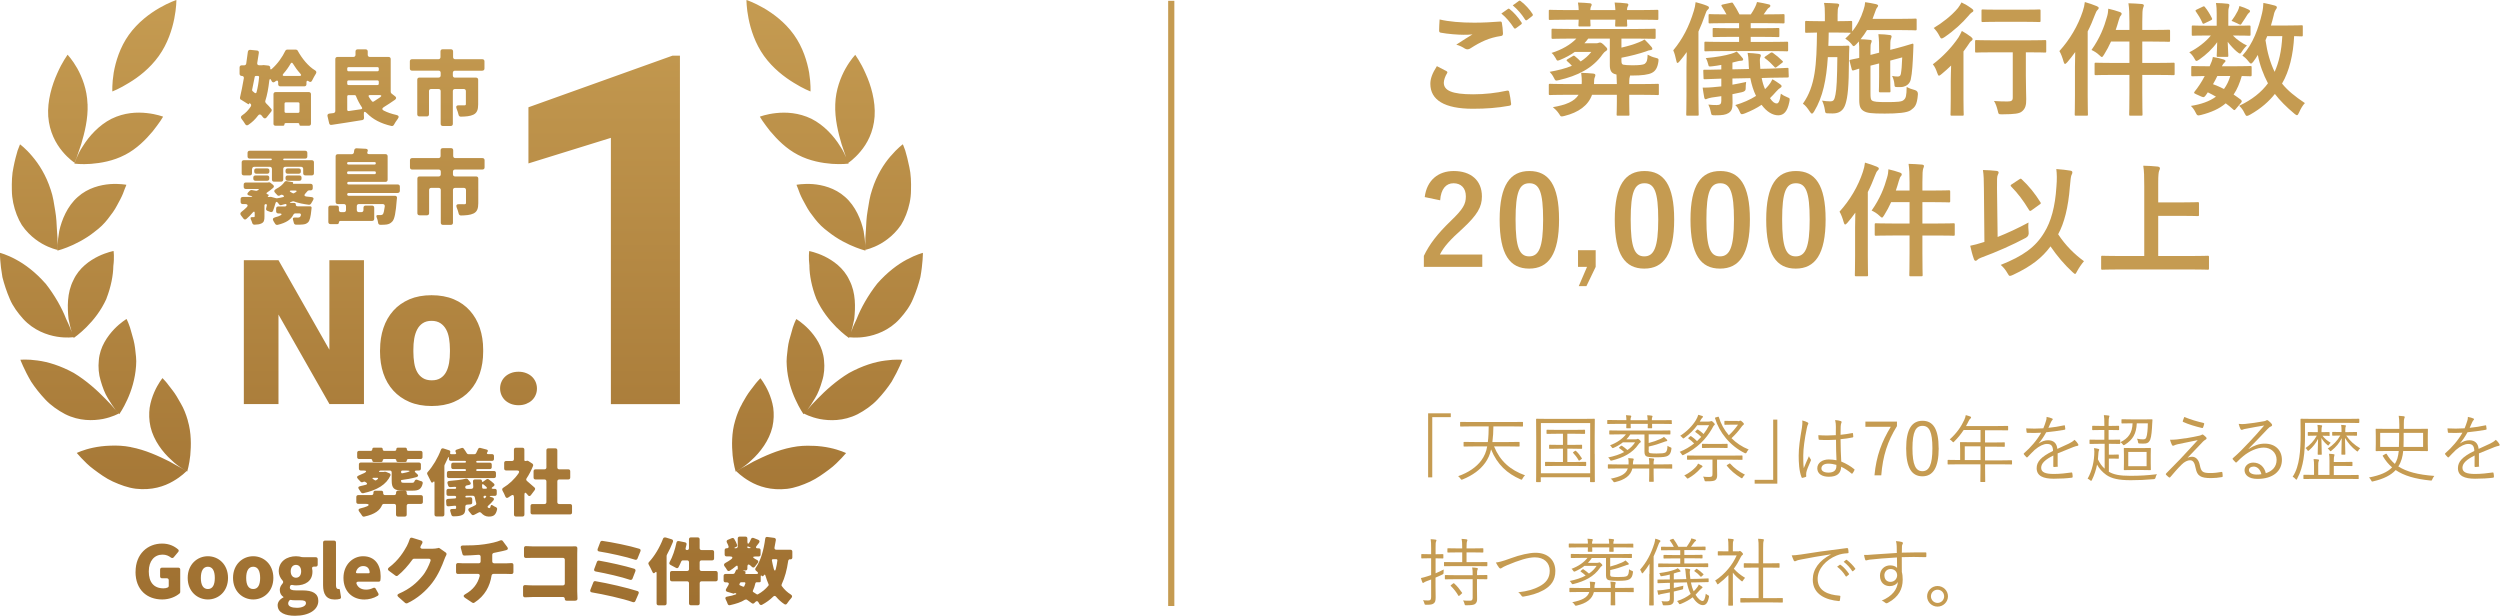
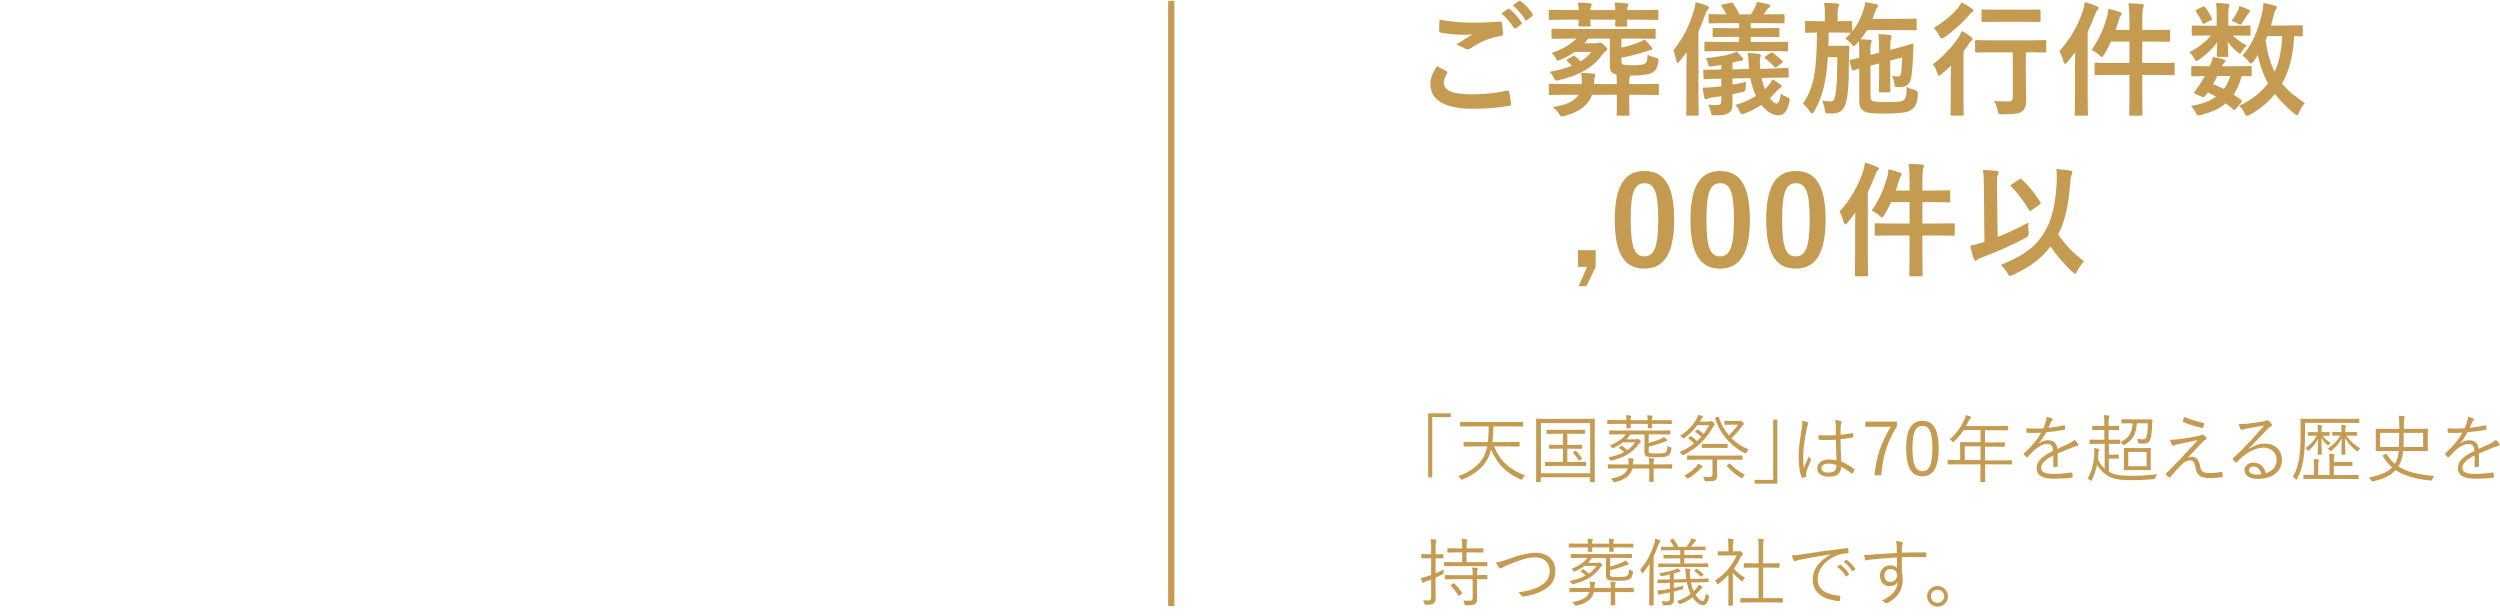
<svg xmlns="http://www.w3.org/2000/svg" id="_レイヤー_2" viewBox="0 0 404.78 99.71">
  <defs>
    <style>.cls-1{fill:url(#_名称未設定グラデーション_124);}.cls-2{fill:#c59b51;}.cls-3{fill:none;stroke:#c59b51;stroke-miterlimit:10;}</style>
    <linearGradient id="_名称未設定グラデーション_124" x1="74.72" y1="0" x2="74.72" y2="99.71" gradientUnits="userSpaceOnUse">
      <stop offset="0" stop-color="#c59b51" />
      <stop offset="1" stop-color="#9e6f30" />
    </linearGradient>
  </defs>
-   <path class="cls-1" d="m65.85,79.77v.09c0,.19.12.31.31.31h2c.19,0,.31.12.31.31v.8c0,.19-.12.31-.31.31h-2c-.19,0-.31.12-.31.31v1.43c0,.19-.12.31-.31.31h-1.11c-.19,0-.31-.12-.31-.31v-1.43c0-.19-.12-.31-.31-.31h-1.65c-.15,0-.26.09-.31.21-.32.79-1.1,1.47-2.89,1.85-.14.02-.26-.04-.33-.15-.12-.2-.28-.42-.44-.62-.23-.3-.17-.51.21-.58.42-.1.75-.2,1.02-.32.42-.17.33-.4-.15-.4h-1.27c-.19,0-.31-.12-.31-.31v-.8c0-.19.12-.31.31-.31h2.15c.19,0,.31-.12.31-.31v-.09c0-.19.12-.31.31-.31h.96c.19,0,.31.12.31.31v.09c0,.19.12.31.31.31h1.47c.19,0,.31-.12.31-.31v-.09c0-.19.12-.31.31-.31h1.11c.19,0,.31.12.31.31Zm-3.51-3.39s.1,0,.15.02l.56.23c.16.06.23.22.16.38-.65,1.43-2.12,2.35-4.41,2.85-.15.02-.28-.05-.36-.17-.09-.15-.19-.3-.3-.44-.21-.28-.15-.48.2-.54.32-.07.63-.15.91-.22.21-.06.25-.21.06-.35l-.16-.1-.02-.02c-.07-.05-.19-.06-.28-.01l-.11.05c-.14.06-.28.02-.38-.09-.11-.14-.25-.28-.4-.43-.22-.23-.19-.44.14-.56.31-.12.62-.26.9-.4.41-.21.36-.4-.11-.4h-.47c-.19,0-.31-.12-.31-.31v-.67c0-.19.12-.31.31-.31h9.42c.19,0,.31.12.31.31v.67c0,.19-.12.31-.31.31h-.33c-.4,0-.46.16-.15.41l.17.14c.25.21.22.42-.1.52-.78.22-1.67.38-2.49.48v.06c0,.35.09.38.53.38h1.23c.22,0,.33-.04.4-.22.1-.27.25-.36.51-.25.19.09.41.15.59.21h.02c.16.04.26.19.22.36-.2.9-.63,1.17-1.58,1.17h-1.6c-1.49,0-1.84-.4-1.84-1.64v-1.31c0-.19-.12-.31-.31-.31h-1.48c-.07,0-.16.04-.22.09,0,.01-.01.02-.02.04-.05.05-.04.1.05.1h.74l.12-.04h.05Zm-2.07-1.83c0-.14-.1-.23-.23-.23h-1.9c-.19,0-.31-.12-.31-.31v-.7c0-.19.12-.31.31-.31h1.88c.16,0,.26-.1.26-.26s.1-.26.26-.26h1.17c.16,0,.26.1.26.26s.1.26.26.26h1.68c.16,0,.26-.1.26-.26s.1-.26.26-.26h1.19c.16,0,.26.1.26.26s.1.26.26.26h1.96c.19,0,.31.12.31.31v.7c0,.19-.12.31-.31.31h-1.98c-.15,0-.25.1-.25.23,0,.15-.1.25-.23.25h-1.22c-.15,0-.25-.1-.25-.25,0-.14-.1-.23-.23-.23h-1.72c-.15,0-.25.1-.25.23,0,.15-.1.25-.23.25h-1.21c-.15,0-.25-.1-.25-.25Zm.73,2.81h-.49c-.26,0-.28.09-.07.23.09.05.16.11.25.16.06.05.15.06.21.01.07-.05.15-.1.21-.15.19-.15.12-.26-.1-.26Zm3.94-.99v.07c0,.14.09.21.22.19.26-.06.52-.11.77-.17.54-.14.52-.27-.05-.27h-.75c-.11,0-.19.07-.19.19Zm7.75-2.06v-.12c0-.26-.06-.27-.17-.04-.17.37-.36.74-.53,1.11-.01,0-.01.02-.01.02l-.02.1s-.01.04-.01.05v7.88c0,.19-.12.31-.31.31h-.98c-.19,0-.31-.12-.31-.31v-5.18c0-.21-.09-.23-.22-.09-.12.16-.27.14-.35-.06-.16-.35-.4-.83-.58-1.16-.07-.12-.06-.27.04-.38.84-.93,1.64-2.27,2.16-3.64.06-.17.21-.25.38-.2l.95.31c.16.05.22.2.16.36s.01.27.2.27h.54c.22,0,.3-.12.17-.31s-.07-.36.14-.43l.81-.27c.12-.04.25,0,.33.1.17.23.36.51.49.74.05.1.16.17.27.17h.98c.1,0,.21-.06.26-.15.11-.22.23-.46.32-.67.06-.16.21-.25.37-.2l1,.26c.23.06.3.22.14.42-.15.2-.09.33.17.33h.59c.19,0,.31.12.31.31v.47c0,.19-.12.31-.31.31h-2.42c-.09,0-.15.06-.15.14,0,.09.06.15.15.15h2.06c.19,0,.31.12.31.31v.42c0,.19-.12.31-.31.31h-2.05c-.1,0-.16.06-.16.15,0,.1.06.16.16.16h2.73c.19,0,.31.12.31.31v.52c0,.19-.12.31-.31.31h-7.32c-.19,0-.31-.12-.31-.31v-.52c0-.19.12-.31.31-.31h2.63c.09,0,.15-.06.15-.16,0-.09-.06-.15-.15-.15h-1.93c-.19,0-.31-.12-.31-.31v-.42c0-.19.12-.31.31-.31h1.94c.07,0,.14-.06.14-.15,0-.07-.06-.14-.14-.14h-2.32c-.19,0-.31-.12-.31-.31Zm6.84,6.17l.22.07c.23.09.3.27.14.47-.25.31-.54.59-.86.88-.1.09-.12.21-.02.28.07.06.15.09.21.09.11,0,.17-.07.21-.3.05-.22.16-.27.35-.14.16.11.33.21.51.28.15.07.23.21.2.36-.21.94-.59,1.17-1.36,1.17-.48,0-.88-.22-1.21-.59-.11-.12-.27-.16-.42-.07-.26.15-.52.28-.77.4h-.02c-.12.07-.28.02-.37-.1-.11-.16-.26-.33-.4-.49-.2-.23-.16-.44.14-.57s.59-.26.88-.42c.14-.07.19-.22.14-.37-.09-.28-.16-.58-.22-.9-.04-.16-.15-.26-.31-.26h-1.07c-.09,0-.15.06-.15.14,0,.09.06.15.12.14h.02l.64-.04c.2-.01.32.1.33.3v.54c.01.17-.1.3-.27.31l-.58.05c-.16.01-.27.14-.27.3v.27c0,.63-.12.94-.54,1.12-.36.16-.81.2-1.4.2-.16,0-.28-.11-.32-.26-.05-.17-.1-.35-.16-.52-.1-.26,0-.42.28-.41.19,0,.37,0,.46-.01h.02c.11,0,.17-.02.17-.16v-.19c0-.11-.07-.17-.17-.17h-.02l-1.06.1c-.19.01-.32-.1-.33-.28l-.04-.59c-.01-.19.1-.32.28-.33.35-.02.74-.04,1.14-.07h.02c.1,0,.19-.1.19-.22,0-.11-.09-.2-.2-.2h-1.06c-.19,0-.31-.12-.31-.31v-.52c0-.19.12-.31.31-.31h1.09c.1,0,.17-.07.17-.17s-.07-.16-.16-.16h-.02c-.25.02-.52.04-.77.05-.17.01-.3-.1-.35-.26-.02-.09-.05-.2-.09-.28-.09-.26.01-.43.28-.46.96-.07,1.98-.19,2.69-.37.12-.02.25.01.32.11l.36.43c.19.22.12.42-.16.48l-.37.07c-.16.02-.26.14-.26.3s.1.26.26.26h.72c.21,0,.33-.14.32-.35-.02-.27-.04-.57-.05-.85-.01-.2.11-.32.31-.32h.89c.15,0,.25.1.25.25s.1.19.21.1l.53-.37c.1-.07.25-.07.35,0,.3.21.62.46.85.69.15.14.12.31-.04.43l-.16.11c-.26.19-.22.31.1.31h.25c.19,0,.31.12.31.31v.52c0,.19-.12.31-.31.31h-.54c-.4,0-.41.09-.02.21Zm-1.27-1.35h.35c.26,0,.31-.12.12-.31-.12-.11-.26-.23-.4-.35-.19-.15-.31-.09-.28.15,0,.11.01.22.02.33.01.11.09.17.19.17Zm.3,1.14h-.09c-.14,0-.21.09-.17.22v.05c.04.16.16.19.27.07l.09-.11c.12-.14.07-.23-.1-.23Zm8.03-.94l-.63.84c-.15.2-.35.2-.49,0l-.15-.19c-.25-.31-.41-.26-.41.14v3.2c0,.19-.12.31-.31.31h-1.07c-.19,0-.31-.12-.31-.31v-2.78c0-.42-.2-.51-.53-.26l-.4.27c-.2.14-.38.06-.47-.16-.12-.31-.3-.68-.46-.95-.1-.2-.05-.37.14-.48.93-.56,1.81-1.38,2.46-2.33.19-.27.07-.46-.25-.46h-1.77c-.19,0-.31-.12-.31-.31v-.91c0-.19.12-.31.31-.31h.96c.19,0,.31-.12.31-.31v-1.53c0-.19.12-.31.31-.31h1.07c.19,0,.31.12.31.31v1.7c0,.09.05.14.14.14h.1l.19-.04c.07-.01.16,0,.23.05l.63.41c.12.09.17.23.12.37-.28.7-.63,1.39-1.05,2.02-.1.14-.07.31.06.42.42.35.93.79,1.22,1.06.12.11.14.27.04.4Zm3.95,2.28h1.77c.19,0,.31.12.31.31v1.06c0,.19-.12.31-.31.31h-6.1c-.19,0-.31-.12-.31-.31v-1.06c0-.19.12-.31.31-.31h1.95c.19,0,.31-.12.31-.31v-3.36c0-.19-.12-.31-.31-.31h-1.46c-.19,0-.31-.12-.31-.31v-1.02c0-.19.12-.31.31-.31h1.46c.19,0,.31-.12.31-.31v-2.78c0-.19.12-.31.31-.31h1.15c.19,0,.31.12.31.31v2.78c0,.19.12.31.31.31h1.47c.19,0,.31.12.31.31v1.02c0,.19-.12.31-.31.31h-1.47c-.19,0-.31.12-.31.31v3.36c0,.19.12.31.31.31Zm-68.59,10.97c0-2.9,1.96-4.57,4.3-4.57,1.15,0,1.99.43,2.58.94.14.11.14.28.02.42l-.72.86c-.12.15-.31.16-.46.04-.36-.27-.77-.47-1.36-.47-1.3,0-2.22,1.01-2.22,2.72s.78,2.74,2.39,2.74c.26,0,.51-.05.7-.15.09-.04.14-.14.14-.23v-.94c0-.19-.12-.31-.31-.31h-.78c-.19,0-.31-.12-.31-.31v-1.1c0-.19.12-.31.31-.31h2.64c.19,0,.31.12.31.31v3.64c0,.09-.04.17-.1.22-.63.54-1.65.98-2.81.98-2.43,0-4.33-1.52-4.33-4.48Zm8.44.99c0-2.21,1.57-3.51,3.27-3.51s3.26,1.3,3.26,3.51-1.57,3.49-3.26,3.49-3.27-1.28-3.27-3.49Zm4.39,0c0-1.11-.35-1.81-1.12-1.81s-1.14.7-1.14,1.81.35,1.8,1.14,1.8,1.12-.7,1.12-1.8Zm2.95,0c0-2.21,1.57-3.51,3.27-3.51s3.26,1.3,3.26,3.51-1.57,3.49-3.26,3.49-3.27-1.28-3.27-3.49Zm4.39,0c0-1.11-.35-1.81-1.12-1.81s-1.14.7-1.14,1.81.35,1.8,1.14,1.8,1.12-.7,1.12-1.8Zm2.83,4.46c0-.54.33-1,.95-1.31v-.06c-.35-.23-.6-.58-.6-1.15,0-.35.16-.69.41-.98.19-.2.19-.4,0-.58-.32-.36-.58-.88-.58-1.46,0-1.63,1.36-2.43,2.8-2.43.36,0,.69.06.99.15h.1s2.11.01,2.11.01c.19,0,.31.12.31.31v.9c0,.19-.12.31-.31.31h-.31c-.25,0-.33.15-.28.38.04.14.05.28.05.43,0,1.56-1.19,2.23-2.65,2.23-.19,0-.4-.02-.62-.07-.1-.02-.23,0-.3.09-.06.09-.09.19-.09.33,0,.31.27.46.99.46h1.05c1.64,0,2.57.49,2.57,1.7,0,1.41-1.46,2.41-3.78,2.41-1.53,0-2.8-.48-2.8-1.68Zm4.59-.36c0-.41-.36-.48-.98-.48h-.64c-.4,0-.65-.01-.84-.06-.06-.01-.14,0-.17.04-.17.17-.25.35-.25.54,0,.47.56.7,1.42.7s1.46-.32,1.46-.74Zm-.78-5.17c0-.68-.36-1.04-.84-1.04s-.85.36-.85,1.04.37,1.04.85,1.04.84-.35.84-1.04Zm3.55,2.23v-6.89c0-.19.12-.31.31-.31h1.47c.19,0,.31.12.31.31v6.97c0,.42.2.56.36.56h.12s.02-.01.02-.01c.05,0,.11.05.12.11l.19,1.19c.02.14-.05.27-.19.31-.21.06-.49.1-.81.1-1.43,0-1.9-.94-1.9-2.33Zm3.3-1.16c0-2.17,1.54-3.51,3.17-3.51,1.91,0,2.85,1.39,2.85,3.22,0,.25-.01.49-.04.68-.02.14-.14.22-.27.22h-3.32c-.23,0-.36.15-.27.36.27.65.84.93,1.56.93.38,0,.75-.09,1.12-.27.17-.09.35-.04.43.14l.41.73c.09.15.05.31-.1.4-.65.4-1.46.6-2.15.6-1.91,0-3.39-1.28-3.39-3.49Zm2.21-.75h1.86c.11,0,.19-.07.17-.19-.05-.57-.36-.98-1.05-.98-.52,0-.98.31-1.16.95-.04.12.04.21.17.21Zm13.11-4.1c.09-.01.19,0,.26.05l.98.69c.14.1.16.26.09.41-.11.21-.23.46-.32.72-.36.98-.96,2.47-1.96,3.78-.99,1.3-2.42,2.56-4.05,3.31-.1.04-.23.02-.32-.05l-1.11-.98c-.23-.2-.2-.41.09-.53,1.83-.79,2.91-1.79,3.75-2.8.62-.7,1.1-1.74,1.36-2.48.09-.22-.04-.38-.28-.38h-2.38c-.1,0-.2.05-.26.14-.68.96-1.52,1.91-2.38,2.6-.11.09-.26.09-.37,0l-1.07-.79c-.21-.16-.2-.36.01-.52,1.57-1.17,2.44-2.63,2.91-3.49.15-.27.33-.72.46-1.11.06-.2.21-.28.4-.22l1.43.44c.23.07.3.26.19.47-.09.14-.16.27-.23.4-.15.28-.04.47.28.47h1.53c.32,0,.7-.04,1-.11h.02Zm9.06,2.49h1.99c.17,0,.53-.02.83-.04.2-.01.32.1.32.3v1.16c0,.2-.14.32-.33.31-.26-.01-.53-.02-.78-.02h-2.12c-.16,0-.28.11-.31.27-.26,1.7-1.06,3.28-2.79,4.39-.1.07-.23.06-.33,0l-1.2-.8c-.27-.19-.26-.4.04-.56,1.3-.72,2.04-1.72,2.36-2.95.05-.21-.07-.36-.3-.36h-2.41c-.23,0-.53.01-.79.02-.2.01-.33-.11-.33-.31v-1.15c0-.2.14-.32.33-.31.26.02.52.04.78.04h2.56c.19,0,.31-.12.31-.31v-.75c0-.2-.14-.32-.33-.31-.84.07-1.67.1-2.31.12-.14,0-.26-.09-.3-.23l-.27-1c-.07-.23.05-.4.3-.4.95,0,2.39-.02,3.53-.2,1.09-.16,1.98-.37,2.59-.63.15-.05.3-.01.38.11l.73.98c.17.23.1.42-.17.49l-.59.15c-.47.11-.93.21-1.42.3-.16.04-.26.15-.26.31v1.06c0,.19.12.31.31.31Zm13.18,6.05h-1.44c-.17,0-.3-.12-.28-.3,0-.17-.12-.3-.3-.3h-4.85c-.33,0-.85.02-1.26.05-.21.02-.35-.1-.35-.31v-1.36c0-.2.14-.32.33-.31.38.02.8.05,1.22.05h4.9c.19,0,.31-.12.31-.31v-3.84c0-.19-.12-.31-.31-.31h-4.76c-.4,0-.85.01-1.21.02-.2.01-.33-.11-.33-.31v-1.3c0-.21.14-.33.35-.31.41.02.88.05,1.2.05h5.99l.77-.02c.21,0,.33.12.33.33-.01.27-.02.58-.02.84v6.09c0,.31.01.78.04,1.2.01.2-.11.33-.31.33Zm3.24-3.16c1.94.32,5.14,1.06,6.81,1.6.19.06.26.23.17.42l-.52,1.2c-.07.16-.23.22-.4.17-1.62-.58-4.79-1.27-6.65-1.58-.23-.04-.32-.21-.23-.42l.48-1.21c.05-.14.19-.21.33-.19Zm.58-3.33c1.63.28,4.21.85,5.69,1.31.19.06.26.22.2.4l-.47,1.21c-.06.17-.22.23-.4.19-1.35-.47-3.86-1.04-5.56-1.35-.22-.04-.32-.2-.23-.42l.43-1.14c.05-.14.19-.22.33-.2Zm.52-3.2c1.54.21,4.47.8,6,1.28.19.05.26.22.19.4l-.49,1.2c-.06.16-.22.23-.4.17-1.37-.46-4.14-1.07-5.79-1.33-.23-.02-.33-.2-.25-.42l.42-1.1c.05-.14.19-.21.32-.2Zm10.24-.56l1.01.31c.19.06.26.22.2.41-.28.69-.6,1.41-.98,2.09-.01.01-.01.04-.01.05l-.04.1v7.73c0,.19-.12.31-.31.31h-1c-.19,0-.31-.12-.31-.31v-4.91c0-.23-.1-.27-.25-.1-.16.19-.32.15-.41-.06-.17-.38-.42-.86-.62-1.22v-.02c-.09-.12-.06-.27.04-.38.89-.95,1.74-2.36,2.28-3.78.06-.17.21-.25.38-.2Zm8.46,5.75v1.05c0,.19-.12.31-.31.31h-2.3c-.19,0-.31.12-.31.31v3.26c0,.19-.12.31-.31.31h-1.11c-.19,0-.31-.12-.31-.31v-3.26c0-.19-.12-.31-.31-.31h-2.46c-.19,0-.31-.12-.31-.31v-1.05c0-.19.12-.31.31-.31h2.46c.19,0,.31-.12.31-.31v-1.1c0-.19-.12-.31-.31-.31h-.68c-.12,0-.23.07-.28.2-.14.32-.27.62-.42.89-.09.19-.27.22-.44.11-.26-.15-.58-.32-.86-.46-.2-.1-.26-.28-.14-.48.47-.83.86-2,1.1-3.14.04-.19.19-.28.37-.25l1.02.21c.19.04.28.19.23.37l-.14.57c-.05.19.04.31.23.31.19,0,.31-.12.31-.31v-1.43c0-.19.12-.31.31-.31h1.11c.19,0,.31.12.31.31v1.43c0,.19.12.31.31.31h1.72c.19,0,.31.12.31.31v1.05c0,.19-.12.31-.31.31h-1.72c-.19,0-.31.12-.31.31v1.1c0,.19.12.31.31.31h2.3c.19,0,.31.12.31.31Zm11.74-2.22c-.16,0-.31.11-.33.27-.21,1.46-.54,2.7-1.05,3.78-.05.1-.05.22.02.31.41.56.89,1.01,1.47,1.37.23.15.25.36.06.56-.23.26-.49.59-.69.89-.1.16-.27.21-.43.1-.51-.33-.95-.74-1.33-1.19-.15-.19-.33-.2-.49-.02-.52.51-1.11.94-1.8,1.31-.17.09-.33.02-.43-.14-.05-.09-.1-.19-.16-.28-.11-.2-.31-.22-.47-.05l-.19.19c-.12.12-.3.12-.43.01-.22-.17-.48-.36-.75-.54-.1-.06-.23-.06-.35,0-.62.4-1.41.65-2.42.88-.17.04-.32-.06-.37-.23-.07-.21-.17-.44-.28-.64-.16-.3-.09-.49.25-.53.53-.09.98-.2,1.35-.35.12-.05.12-.12.01-.17l-.11-.05s-.1,0-.12.04c-.04.05-.09.07-.14.06l-1.01-.3c-.23-.06-.31-.25-.19-.46.12-.2.25-.41.37-.63.15-.26.04-.44-.27-.44h-.2c-.19,0-.31-.12-.31-.31v-.74c0-.19.12-.31.31-.31h1.22c.11,0,.22-.06.27-.16.07-.17.15-.32.22-.48.02-.06.1-.09.16-.07.06.01.11-.02.11-.09v-.31c0-.25-.12-.31-.31-.14-.32.27-.65.52-.98.72-.17.11-.35.06-.44-.11-.11-.2-.25-.41-.4-.59-.17-.22-.12-.42.14-.56.3-.16.6-.35.89-.56.37-.27.28-.49-.17-.49h-.54c-.19,0-.31-.12-.31-.31v-.7c0-.19.12-.31.31-.31h.06c.22,0,.32-.14.25-.35-.07-.2-.16-.4-.26-.58-.09-.19-.04-.36.16-.44l.65-.27c.14-.06.3-.01.37.11.2.31.37.68.48.99.04.14-.02.27-.17.33l-.14.06c-.2.09-.19.15.04.15h.06c.19,0,.31-.12.31-.31v-1.27c0-.19.12-.31.31-.31h.94c.19,0,.31.12.31.31v.46c0,.46.16.51.37.1l.22-.48c.07-.16.22-.23.41-.17l.75.3c.22.09.28.28.14.48-.15.19-.28.36-.41.53-.17.22-.11.37.19.37h.16c.19,0,.31.12.31.31v.7c0,.19-.12.31-.31.31h-.51c-.47,0-.51.15-.1.38.15.07.28.16.4.22.16.1.2.27.07.43l-.48.62c-.12.17-.31.19-.47.04l-.27-.25c-.28-.25-.47-.15-.47.21v.31c0,.19-.12.31-.31.31h-.26c-.22,0-.22.04-.01.07h.02l.12.04c.14.02.19.14.12.25-.06.12-.01.21.12.21h1.63c.33,0,.4-.16.15-.38l-.17-.14c-.16-.14-.19-.31-.06-.48.81-1.14,1.3-2.89,1.54-4.74.02-.19.16-.3.35-.26l1.11.15c.19.04.28.17.26.36-.06.4-.14.79-.22,1.19-.04.22.07.37.31.37h2.27c.19,0,.31.12.31.31v.95c0,.19-.15.31-.33.31Zm-8.12,3.83l-.09.15c-.06.11-.02.22.09.26.16.06.31.12.46.2.1.04.2.01.23-.09.06-.12.11-.25.16-.4.04-.14-.04-.22-.17-.22h-.52c-.06,0-.14.04-.16.1Zm1.17-5.79c0,.11.06.17.17.17h.2c.22,0,.23-.06.04-.15l-.26-.11c-.09-.05-.15-.01-.15.09Zm1.99,5.69h-.49c-.09,0-.16.06-.19.15-.1.46-.23.85-.4,1.2-.05.1-.02.2.07.25.19.11.37.23.54.35.05.04.12.04.19.01.69-.38,1.26-.85,1.72-1.43.04-.05.05-.12.01-.19-.19-.44-.36-.93-.51-1.42-.05-.19-.15-.2-.26-.04l-.05.07c-.07.11-.2.11-.28.01h-.01c-.09-.1-.16-.06-.16.07v.78c0,.11-.07.19-.19.19Zm2.7-3.73h-.52c-.14,0-.21.09-.19.21.09.48.19.94.31,1.38.1.33.25.33.32,0,.11-.43.2-.9.26-1.38.01-.12-.06-.21-.19-.21ZM45.04,13.64v-.27c0-.34-.16-.41-.44-.21l-.12.1c-.21.15-.41.07-.52-.16l-.04-.1c-.15-.3-.27-.26-.32.06-.14,1.25-.34,2.33-.64,3.26-.04.12,0,.26.08.36.34.34.66.67.89.97.1.12.08.29-.01.41l-.75.95c-.18.22-.4.21-.58-.01l-.25-.32c-.18-.21-.4-.19-.56.03-.44.6-.96,1.1-1.59,1.52-.18.12-.37.07-.48-.12-.18-.29-.38-.59-.59-.85-.18-.22-.14-.44.1-.59.55-.36,1.02-.86,1.4-1.45v-.03c.07-.12.06-.26-.04-.37l-.03-.03-.06-.03-.03-.03c-.06-.05-.11-.04-.12.04v.03c-.04.08-.1.11-.18.05l-1.12-.7h-.03c-.12-.07-.18-.22-.15-.37.21-.88.42-1.96.62-3.11.04-.22-.1-.37-.32-.37-.21,0-.37-.14-.37-.34v-1.04c0-.21.14-.34.34-.34h.4c.18,0,.32-.12.34-.3.1-.64.19-1.29.26-1.89.03-.21.18-.33.38-.32l1.1.11c.21.01.33.16.3.38-.08.53-.16,1.08-.26,1.63-.04.23.08.38.33.38h.4l.26-.03h.07l.75.08c.16.03.29.15.3.33v.07s-.01.04-.01.04c0,.18.1.25.26.1.93-.81,1.73-1.96,2.18-2.92.06-.12.19-.21.32-.21h1.39c.12,0,.25.07.3.18.71,1.28,1.71,2.52,2.81,3.18.22.12.27.33.14.53-.22.36-.44.75-.63,1.14-.1.22-.3.27-.48.14l-.06-.04c-.22-.15-.36-.1-.36.18v.3c0,.21-.14.34-.34.34h-3.9c-.21,0-.34-.14-.34-.34Zm-3.31-1.34h-.3c-.1,0-.18.07-.19.16-.14.71-.29,1.43-.42,2.08-.01.08.01.15.07.21l.32.27c.15.12.29.08.33-.1.19-.73.33-1.54.41-2.41.01-.14-.07-.22-.21-.22Zm2.55,7.72v-4.77c0-.21.14-.34.34-.34h5.39c.21,0,.34.14.34.34v4.77c0,.21-.14.34-.34.34h-1.32c-.14,0-.22-.08-.22-.21,0-.14-.08-.22-.21-.22h-1.99c-.14,0-.22.08-.22.22,0,.12-.08.21-.21.21h-1.23c-.21,0-.34-.14-.34-.34Zm1.76-7.72h2.44c.3,0,.36-.14.16-.36-.48-.53-.89-1.1-1.21-1.63-.12-.21-.26-.21-.38,0-.3.53-.7,1.1-1.17,1.63-.19.22-.14.36.15.36Zm2.24,4.27h-2c-.12,0-.21.08-.21.21v1.28c0,.12.08.21.21.21h2c.12,0,.21-.08.21-.21v-1.28c0-.12-.08-.21-.21-.21Zm15.13-1.41l.56.43c.22.16.22.38,0,.55-.59.41-1.23.84-1.84,1.21-.29.18-.3.41.01.56.59.3,1.26.53,2.03.7.4.08.48.32.23.64-.23.3-.47.67-.63.97-.08.14-.23.21-.38.18-1.74-.4-3.02-1.08-3.99-2.07-.36-.36-.53-.29-.49.22l.03.52c.01.19-.1.34-.27.37-1.73.29-3.55.56-4.99.78-.19.04-.34-.07-.38-.25l-.27-1.15c-.06-.23.06-.4.29-.43l.67-.08c.18-.03.3-.16.3-.34v-8.41c0-.21.14-.34.34-.34h2.59c.21,0,.34-.14.34-.34v-.55c0-.21.14-.34.34-.34h1.3c.21,0,.34.14.34.34v.55c0,.21.14.34.34.34h3.04c.21,0,.34.14.34.34v5.32c0,.1.06.21.14.27Zm-2.29-4.29h-4.69c-.12,0-.21.08-.21.21v.25c0,.12.08.21.21.21h4.69c.12,0,.21-.08.21-.21v-.25c0-.12-.08-.21-.21-.21Zm-4.9,2.36v.33c0,.12.08.21.21.21h4.69c.12,0,.21-.08.21-.21v-.33c0-.12-.08-.21-.21-.21h-4.69c-.12,0-.21.08-.21.21Zm0,2.37v2.17c0,.14.1.22.23.21l1.99-.29c.21-.04.26-.16.14-.33-.36-.55-.69-1.15-.96-1.84-.03-.07-.11-.12-.19-.12h-1c-.12,0-.21.08-.21.21Zm5.2-.21h-1.52c-.21,0-.29.12-.18.3.15.26.33.49.52.73.07.07.16.08.25.03.34-.21.7-.45,1.06-.7.29-.21.23-.36-.12-.36Zm16.68-3.94h-4.44c-.21,0-.34.14-.34.34v.44c0,.21.14.34.34.34h3.42c.21,0,.34.14.34.34v3.99c0,.86-.19,1.39-.78,1.67-.55.26-1.22.3-2.03.32-.18,0-.32-.12-.36-.29-.08-.32-.19-.69-.33-1.02-.14-.34,0-.55.37-.53s.74.01.85.01c.22,0,.29-.05.29-.21v-2.1c0-.21-.14-.34-.34-.34h-1.43c-.21,0-.34.14-.34.34v5.31c0,.21-.14.34-.34.34h-1.29c-.21,0-.34-.14-.34-.34v-5.31c0-.21-.14-.34-.34-.34h-1.21c-.21,0-.34.14-.34.34v3.76c0,.21-.14.34-.34.34h-1.22c-.21,0-.34-.14-.34-.34v-5.61c0-.21.14-.34.34-.34h3.11c.21,0,.34-.14.34-.34v-.44c0-.21-.14-.34-.34-.34h-4.31c-.21,0-.34-.14-.34-.34v-1.17c0-.21.14-.34.34-.34h4.28c.21,0,.34-.14.34-.34v-.93c0-.21.14-.34.34-.34h1.36c.21,0,.34.14.34.34v.93c0,.21.14.34.34.34h4.4c.21,0,.34.14.34.34v1.17c0,.21-.14.34-.34.34Zm-29.98,21.96h2.1c.15,0,.25.11.23.26l-.03.26c-.11,1.17-.26,1.77-.53,2.06-.25.25-.56.34-.91.36-.25.03-.63.04-1.07.03-.18-.01-.32-.14-.34-.32-.03-.14-.08-.29-.12-.44-.1-.27,0-.41.29-.4.21.01.37.01.48.01.17,0,.25-.01.36-.11.05-.06.1-.14.14-.27.04-.18-.07-.3-.25-.3h-.64c-.14,0-.26.08-.33.21-.38.78-1.12,1.3-2.55,1.65-.18.04-.34-.05-.43-.22l-.21-.34c-.22-.34-.15-.56.25-.67.34-.08.62-.18.84-.3.3-.15.22-.32-.12-.32h-.23c-.21,0-.34-.14-.34-.34v-.45c0-.21.14-.34.34-.34h1.08c.14,0,.25-.08.26-.21v-.03c0-.12-.08-.19-.22-.15-.21.07-.43.12-.66.18-.12.03-.26-.04-.34-.14t-.01-.03c-.04-.06-.08-.12-.14-.19-.01-.01-.01-.03-.03-.03-.16-.23-.33-.18-.4.11-.12.42-.25.84-.38,1.19-.07.18-.25.25-.42.19l-.48-.18c-.18-.06-.27-.22-.22-.4.04-.15.07-.3.11-.47.04-.14-.03-.22-.16-.22s-.22.08-.22.22v1.78c0,.63-.08.93-.48,1.12-.32.17-.7.19-1.15.21-.16,0-.3-.11-.34-.26-.07-.23-.17-.47-.26-.66v-.03c-.07-.18,0-.27.19-.27h.34c.08-.01.12-.06.12-.14v-.51c0-.29-.12-.33-.32-.1-.33.38-.67.75-1.03,1.04-.16.15-.37.11-.49-.08-.11-.15-.23-.32-.36-.47-.19-.23-.16-.45.08-.62.27-.21.55-.45.81-.71.29-.3.18-.53-.25-.53h-.38c-.21,0-.34-.14-.34-.34v-.47c0-.21.14-.34.34-.34h1.21c.45,0,.47-.08.03-.19l-.18-.04c-.33-.08-.4-.29-.16-.53l.26-.26h0c.08-.08.19-.12.3-.1l.67.12c.07.01.14.01.19-.01l.03-.03.14-.07h.03c.14-.1.11-.18-.07-.18h-1.95c-.21,0-.34-.14-.34-.34v-.37c0-.21.14-.34.34-.34h3.57l.15-.03c.1-.01.21.01.27.07l.41.33c.19.15.21.36.01.51-.29.26-.6.49-.95.73-.16.11-.15.22.04.29l.08.03h.03c.11.07.12.17.04.26l-.06.04c-.07.08-.04.12.06.12h.19l.1-.03c.06-.01.11,0,.17.01l.78.21s.04.01.06.01c.03,0,.06.01.1,0h.04c.33-.04.63-.11.95-.19.18-.04.19-.15.05-.27-.12-.11-.32-.15-.45-.07l-.12.07c-.16.1-.33.05-.45-.07t-.01-.03c-.07-.08-.16-.18-.25-.26-.29-.27-.26-.49.1-.69.62-.32,1.06-.7,1.34-1.1.08-.12.22-.19.36-.16l.97.16c.08.01.11.07.07.15-.04.08-.01.12.07.12h2.78c.21,0,.34.14.34.34v.38c0,.21-.14.34-.34.34h-.25c-.11,0-.21.06-.27.12t-.01.03c-.08.11-.19.22-.3.33-.26.27-.22.48.15.52l.74.08c.44.03.52.25.27.62-.1.14-.19.29-.26.44-.07.12-.21.21-.36.19-.89-.11-1.69-.27-2.39-.53,0,0-.01,0-.03-.01-.07-.03-.16-.03-.23,0l-.26.1c-.23.1-.22.15.03.15h.52c.17,0,.26.11.25.27-.01.15.08.26.25.26Zm-7.32-6.06v.71c0,.21-.14.34-.34.34h-.99c-.21,0-.34-.14-.34-.34v-1.78c0-.21.14-.34.34-.34h4.42c.07,0,.12-.06.12-.14,0-.07-.06-.12-.12-.12h-3.47c-.21,0-.34-.14-.34-.34v-.59c0-.21.14-.34.34-.34h9c.21,0,.34.14.34.34v.59c0,.21-.14.34-.34.34h-3.43c-.08,0-.14.06-.14.12,0,.08.05.14.14.14h4.5c.21,0,.34.14.34.34v1.78c0,.21-.14.34-.34.34h-1.06c-.21,0-.34-.14-.34-.34v-.71c0-.21-.14-.34-.34-.34h-2.55c-.21,0-.34.14-.34.34v1.73c0,.21-.14.34-.34.34h-1.15c-.21,0-.34-.14-.34-.34v-1.73c0-.21-.14-.34-.34-.34h-2.52c-.21,0-.34.14-.34.34Zm.21,1.58v-.18c0-.21.14-.34.34-.34h1.91c.21,0,.34.14.34.34v.18c0,.21-.14.34-.34.34h-1.91c-.21,0-.34-.14-.34-.34Zm2.61-1.32v.18c0,.21-.14.34-.34.34h-1.78c-.21,0-.34-.14-.34-.34v-.18c0-.21.14-.34.34-.34h1.78c.21,0,.34.14.34.34Zm2.95-.34h1.8c.21,0,.34.14.34.34v.18c0,.21-.14.34-.34.34h-1.8c-.21,0-.34-.14-.34-.34v-.18c0-.21.14-.34.34-.34Zm-.34,1.66v-.18c0-.21.14-.34.34-.34h1.91c.21,0,.34.14.34.34v.18c0,.21-.14.34-.34.34h-1.91c-.21,0-.34-.14-.34-.34Zm1.58,1.92h-.65c-.29,0-.33.12-.08.26.11.07.23.12.34.18.05.03.14.03.18-.01.11-.06.21-.11.29-.17.22-.14.17-.26-.08-.26Zm16.57.4h-7.94c-.14,0-.23.1-.23.22,0,.14.1.23.23.23h7.52c.19,0,.33.14.32.33l-.04.33c-.16,2.1-.36,3.1-.7,3.48-.29.33-.58.45-.93.51-.25.04-.6.05-1.03.05-.21,0-.33-.12-.36-.33-.04-.3-.12-.63-.25-.92-.08-.23,0-.34.23-.33.16.01.3.01.41.01.14,0,.25-.04.36-.12,0-.01.01-.03.03-.03.11-.17.21-.55.3-1.26.03-.23-.11-.38-.34-.38h-3.85c-.21,0-.34.14-.34.34v.63c0,.21.14.34.34.34h.4c.21,0,.34-.14.34-.34v-.38c0-.21.14-.34.34-.34h1.06c.21,0,.34.14.34.34v1.8c0,.21-.14.34-.34.34h-5.12c-.15,0-.26.11-.26.26s-.11.26-.26.26h-1.11c-.21,0-.34-.14-.34-.34v-2.32c0-.21.14-.34.34-.34h1.03c.21,0,.34.14.34.34v.38c0,.21.14.34.34.34h.47c.21,0,.34-.14.34-.34v-.63c0-.21-.14-.34-.34-.34h-1c-.21,0-.34-.14-.34-.34v-7.39c0-.21.14-.34.34-.34h2.28c.16,0,.3-.11.34-.27v-.03c.01-.12.04-.23.05-.34.03-.19.18-.32.37-.32l1.5.08c.29.01.41.21.29.45-.12.26-.03.42.25.42h2.66c.21,0,.34.14.34.34v3.81c0,.21-.14.34-.34.34h-5.99c-.12,0-.21.08-.21.21s.08.21.21.21h7.97c.21,0,.34.14.34.34v.69c0,.21-.14.34-.34.34Zm-3.72-5.01h-4.25c-.12,0-.21.08-.21.19,0,.12.08.21.21.21h4.25c.11,0,.19-.08.19-.21,0-.11-.08-.19-.19-.19Zm-4.25,1.96h4.24c.12,0,.21-.08.21-.21v-.04c0-.12-.08-.21-.21-.21h-4.24c-.12,0-.21.08-.21.21v.04c0,.12.08.21.21.21Zm21.71-.75h-4.44c-.21,0-.34.14-.34.34v.44c0,.21.14.34.34.34h3.42c.21,0,.34.14.34.34v3.99c0,.86-.19,1.39-.78,1.67-.55.26-1.22.3-2.03.32-.18,0-.32-.12-.36-.29-.08-.32-.19-.69-.33-1.01-.14-.34,0-.55.37-.53.37.01.74.01.85.01.22,0,.29-.06.29-.21v-2.1c0-.21-.14-.34-.34-.34h-1.43c-.21,0-.34.14-.34.34v5.31c0,.21-.14.34-.34.34h-1.29c-.21,0-.34-.14-.34-.34v-5.31c0-.21-.14-.34-.34-.34h-1.21c-.21,0-.34.14-.34.34v3.76c0,.21-.14.34-.34.34h-1.22c-.21,0-.34-.14-.34-.34v-5.61c0-.21.14-.34.34-.34h3.11c.21,0,.34-.14.34-.34v-.44c0-.21-.14-.34-.34-.34h-4.31c-.21,0-.34-.14-.34-.34v-1.17c0-.21.14-.34.34-.34h4.28c.21,0,.34-.14.34-.34v-.93c0-.21.14-.34.34-.34h1.36c.21,0,.34.14.34.34v.93c0,.21.14.34.34.34h4.4c.21,0,.34.14.34.34v1.17c0,.21-.14.34-.34.34Zm-19.2,37.97h-5.58l-8.25-14.49v14.49h-5.61v-23.29h5.61l8.24,14.49v-14.49h5.6v23.29Zm2.62-8.81c0-1.26.18-2.43.54-3.5.36-1.08.9-2.01,1.6-2.8.7-.79,1.58-1.4,2.61-1.85,1.04-.44,2.23-.66,3.58-.66s2.57.22,3.61.66c1.04.44,1.91,1.06,2.61,1.85.7.79,1.24,1.72,1.6,2.8.36,1.08.54,2.24.54,3.5v.34c0,1.27-.18,2.44-.54,3.51-.36,1.07-.89,2-1.59,2.78s-1.58,1.4-2.62,1.84c-1.04.44-2.24.66-3.59.66s-2.55-.22-3.59-.66c-1.04-.44-1.91-1.06-2.62-1.84-.71-.78-1.25-1.71-1.61-2.78-.36-1.07-.54-2.24-.54-3.51v-.34Zm5.39.34c0,.65.05,1.26.14,1.82.09.57.25,1.06.48,1.47.23.42.54.74.92.98s.86.36,1.44.36,1.04-.12,1.42-.36c.38-.24.68-.57.9-.98s.38-.91.48-1.47c.1-.57.14-1.17.14-1.82v-.34c0-.63-.05-1.23-.14-1.79-.09-.57-.25-1.06-.48-1.48-.23-.42-.54-.76-.92-1.01-.38-.25-.86-.38-1.44-.38s-1.04.13-1.42.38c-.38.25-.68.59-.9,1.01-.22.42-.38.91-.48,1.48-.1.57-.14,1.16-.14,1.79v.34Zm14.04,5.95c0-.38.07-.74.22-1.07.14-.33.35-.62.61-.86.26-.24.57-.43.94-.57.36-.14.77-.21,1.22-.21s.84.07,1.21.21c.37.14.68.33.94.57.26.24.46.53.61.86.14.33.22.69.22,1.07s-.07.74-.22,1.07c-.14.33-.35.62-.61.86-.26.24-.58.43-.94.57-.37.14-.77.21-1.21.21s-.85-.07-1.22-.21c-.36-.14-.67-.33-.94-.57-.26-.24-.46-.53-.61-.86-.14-.33-.22-.69-.22-1.07Zm29.12,2.53h-11.18V22.32l-13.35,4.14v-9.09l23.33-8.36h1.2v56.4ZM25.71,9.07c-1.45,2.02-3.3,3.43-4.84,4.35-1.5.94-2.68,1.39-2.68,1.39,0,0-.07-1.24.22-3.04.31-1.77,1-4.1,2.46-6.14C23.8,1.55,28.56,0,28.56,0,28.56,0,28.6,5.03,25.71,9.07Zm-5.49,16.01c-1.88.99-3.95,1.33-5.49,1.45-1.57.12-2.69-.04-2.69-.04,0,0,.11-.32.33-.84.22-.52.54-1.25,1.07-2.02.97-1.57,2.58-3.37,4.62-4.4,2.09-1.02,4.14-1.1,5.73-.92,1.57.17,2.62.58,2.62.58,0,0-.16.27-.45.71-.31.44-.73,1.03-1.25,1.68-1.1,1.31-2.56,2.81-4.48,3.8Zm-6.04-8.23c.1,2.39-.5,4.7-1.03,6.49-.3.89-.56,1.64-.74,2.17-.2.53-.34.84-.34.84,0,0-.94-.6-1.97-1.84-1.05-1.26-2.1-3.13-2.29-5.67-.17-2.51.62-5.1,1.45-6.94.41-.94.83-1.71,1.15-2.22.32-.52.53-.82.53-.82,0,0,.78.81,1.57,2.21.77,1.38,1.59,3.41,1.66,5.77Zm2.3,19.7c-.37.35-.76.68-1.17.98-.38.3-.76.59-1.16.84-.79.51-1.59.94-2.31,1.27-1.45.67-2.54.94-2.54.94,0,0-.02-.34.02-.9.03-.57.11-1.36.27-2.27.4-1.8,1.3-4.03,3-5.52,1.67-1.5,3.73-1.96,5.21-2.08,1.55-.11,2.66.11,2.66.11,0,0-.08.26-.27.68-.14.42-.36,1-.7,1.65-.37.65-.69,1.38-1.21,2.11-.54.73-1.07,1.49-1.8,2.19Zm-8.28-5.87c.41,1.17.55,2.33.74,3.45.2,1.13.23,2.19.28,3.12.18,1.86.06,3.2.06,3.2,0,0-1.09-.21-2.48-1-.69-.4-1.46-.95-2.2-1.71-.37-.38-.74-.82-1.07-1.31-.3-.49-.58-1.04-.82-1.66-.48-1.23-.78-2.61-.79-3.93-.03-1.32.01-2.66.26-3.74.21-1.11.47-2.05.67-2.72.23-.64.39-1.01.39-1.01,0,0,.91.65,1.96,1.91,1.1,1.28,2.26,3.1,3,5.41Zm9.04,17.68c-.89,1.96-2.09,3.45-3.24,4.6-1.12,1.12-2.06,1.76-2.06,1.76,0,0-.5-1.26-.84-3.07-.2-1.84-.27-4.24.78-6.28.92-2.03,2.7-3.22,4.05-3.88,1.38-.66,2.46-.85,2.46-.85,0,0,.15,1.01-.04,2.43-.02,1.45-.36,3.34-1.12,5.28Zm-9.87-2.46c1.48,1.88,2.66,3.98,3.33,5.72.83,1.68,1.19,2.97,1.19,2.97,0,0-1.1.18-2.68-.08-1.54-.25-3.75-1-5.46-2.88-.85-.95-1.67-2.03-2.17-3.24-.52-1.2-.91-2.42-1.19-3.52-.4-2.25-.41-3.94-.41-3.94,0,0,1.11.28,2.57,1.07,1.49.79,3.19,2.06,4.81,3.9Zm14.66,13.36c-.14,2.07-.74,3.98-1.42,5.45-.65,1.44-1.29,2.34-1.29,2.34,0,0-.25-.23-.6-.67-.34-.46-.79-1.11-1.26-1.91-.49-.78-.86-1.79-1.16-2.83-.32-1.03-.42-2.19-.3-3.3.17-2.21,1.45-3.95,2.48-5.04,1.06-1.1,2.01-1.65,2.01-1.65,0,0,.49.91.83,2.32.21.69.44,1.49.55,2.39.1.91.26,1.85.16,2.9Zm-10.09,1.12c2.06,1.24,3.83,2.86,5.13,4.2.67.65,1.19,1.25,1.55,1.69.36.44.59.69.59.69,0,0-1,.57-2.56.88-1.53.28-3.79.38-6.11-.79-1.14-.6-2.28-1.39-3.18-2.34-.9-.95-1.7-1.97-2.32-2.92-1.15-1.96-1.74-3.54-1.74-3.54,0,0,1.14-.12,2.79.12,1.68.22,3.69.83,5.85,2.01Zm18.46,7.71c.6,1.97.55,4.09.41,5.62-.16,1.56-.5,2.64-.5,2.64,0,0-.3-.16-.77-.47-.48-.3-1.14-.76-1.8-1.41-1.38-1.23-2.85-3.15-3.37-5.35-.25-1.11-.26-2.16-.14-3.1.15-.96.44-1.82.75-2.53.62-1.42,1.33-2.27,1.33-2.27,0,0,.19.19.49.53.31.33.65.87,1.13,1.44.46.58.9,1.34,1.35,2.15.47.79.84,1.74,1.13,2.74Zm-9.2,4.31c2.37.45,4.53,1.47,6.2,2.3.82.46,1.51.84,2.01,1.12.49.28.77.47.77.47,0,0-.76.83-2.16,1.63-1.42.83-3.44,1.51-6.04,1.21-1.28-.16-2.52-.63-3.7-1.16-1.18-.54-2.19-1.3-3.08-1.96-.9-.65-1.56-1.37-2.04-1.86-.47-.5-.73-.81-.73-.81,0,0,1.02-.51,2.63-.85.8-.17,1.74-.3,2.77-.33,1.06-.05,2.2,0,3.37.23ZM120.87,0s4.76,1.55,7.68,5.63c1.46,2.04,2.15,4.37,2.46,6.14.29,1.8.22,3.04.22,3.04,0,0-1.18-.45-2.68-1.39-1.53-.93-3.39-2.34-4.84-4.35-2.89-4.04-2.85-9.07-2.85-9.07Zm3.86,21.28c-.52-.65-.94-1.24-1.25-1.68-.3-.44-.45-.71-.45-.71,0,0,1.04-.41,2.62-.58,1.59-.17,3.64-.09,5.73.92,2.04,1.03,3.65,2.82,4.62,4.4.53.77.84,1.5,1.07,2.02.22.52.33.84.33.84,0,0-1.12.15-2.69.04-1.54-.12-3.6-.46-5.49-1.45-1.92-.99-3.38-2.49-4.48-3.8Zm12.18-10.19c.78-1.4,1.57-2.21,1.57-2.21,0,0,.21.3.53.82.32.51.74,1.28,1.15,2.22.84,1.83,1.62,4.42,1.45,6.94-.18,2.54-1.23,4.42-2.29,5.67-1.03,1.24-1.97,1.84-1.97,1.84,0,0-.14-.31-.34-.84-.18-.53-.44-1.28-.74-2.17-.53-1.79-1.13-4.11-1.03-6.49.07-2.35.89-4.38,1.66-5.77Zm-5.77,23.27c-.51-.73-.83-1.46-1.21-2.11-.34-.65-.56-1.23-.7-1.65-.18-.42-.27-.68-.27-.68,0,0,1.1-.22,2.66-.11,1.48.12,3.54.59,5.21,2.08,1.7,1.49,2.6,3.72,3,5.52.16.91.23,1.7.27,2.27.04.57.02.9.02.9,0,0-1.09-.28-2.54-.94-.72-.33-1.52-.75-2.31-1.27-.4-.26-.78-.54-1.16-.84-.41-.3-.8-.63-1.17-.98-.73-.71-1.26-1.46-1.8-2.19Zm13.08-9.09c1.05-1.25,1.96-1.91,1.96-1.91,0,0,.17.37.39,1.01.2.67.45,1.61.67,2.72.25,1.09.3,2.42.26,3.74,0,1.32-.31,2.7-.79,3.93-.24.62-.52,1.17-.82,1.66-.33.49-.7.93-1.07,1.31-.74.76-1.51,1.31-2.2,1.71-1.39.79-2.48,1-2.48,1,0,0-.12-1.34.06-3.2.05-.93.08-1.99.28-3.12.19-1.13.33-2.28.74-3.45.73-2.31,1.89-4.13,3-5.41Zm-13.16,17.81c-.18-1.42-.04-2.43-.04-2.43,0,0,1.08.19,2.46.85,1.35.66,3.13,1.85,4.05,3.88,1.06,2.03.98,4.43.78,6.28-.34,1.81-.84,3.07-.84,3.07,0,0-.94-.64-2.06-1.76-1.14-1.15-2.34-2.63-3.24-4.6-.76-1.94-1.1-3.83-1.12-5.28Zm15.8-1.07c1.46-.79,2.57-1.07,2.57-1.07,0,0,0,1.69-.41,3.94-.28,1.1-.67,2.32-1.19,3.52-.49,1.21-1.31,2.29-2.17,3.24-1.7,1.88-3.91,2.63-5.46,2.88-1.58.26-2.68.08-2.68.08,0,0,.36-1.29,1.19-2.97.67-1.73,1.85-3.84,3.33-5.72,1.62-1.84,3.32-3.11,4.81-3.9Zm-19.31,14.36c.1-.91.34-1.7.55-2.39.33-1.41.83-2.32.83-2.32,0,0,.95.55,2.01,1.65,1.03,1.08,2.3,2.82,2.48,5.04.12,1.12.03,2.28-.3,3.3-.3,1.04-.67,2.05-1.16,2.83-.46.8-.92,1.46-1.26,1.91-.35.44-.6.67-.6.67,0,0-.64-.9-1.29-2.34-.69-1.47-1.29-3.38-1.42-5.45-.1-1.05.06-1.99.16-2.9Zm15.77,2.01c1.64-.24,2.79-.12,2.79-.12,0,0-.59,1.57-1.74,3.54-.62.95-1.42,1.97-2.32,2.92-.9.95-2.04,1.74-3.18,2.34-2.33,1.17-4.58,1.07-6.11.79-1.56-.31-2.56-.88-2.56-.88,0,0,.23-.25.59-.69.36-.44.88-1.04,1.55-1.69,1.3-1.34,3.07-2.96,5.13-4.2,2.16-1.18,4.17-1.8,5.85-2.01Zm-23.17,6.98c.45-.8.89-1.56,1.35-2.15.47-.58.82-1.11,1.13-1.44.29-.34.49-.53.49-.53,0,0,.7.85,1.33,2.27.31.71.6,1.57.75,2.53.12.94.11,1.98-.14,3.1-.52,2.2-2,4.12-3.37,5.35-.67.65-1.32,1.11-1.8,1.41-.48.31-.77.47-.77.47,0,0-.35-1.08-.5-2.64-.14-1.53-.19-3.65.41-5.62.29-1.01.67-1.95,1.13-2.74Zm11.44,6.82c1.03.03,1.97.16,2.77.33,1.6.34,2.63.85,2.63.85,0,0-.26.31-.73.81-.48.49-1.13,1.2-2.04,1.86-.89.66-1.91,1.41-3.08,1.96-1.18.54-2.42,1-3.7,1.16-2.59.29-4.61-.38-6.04-1.21-1.4-.8-2.16-1.63-2.16-1.63,0,0,.28-.19.77-.47.49-.27,1.18-.66,2.01-1.12,1.67-.83,3.84-1.85,6.2-2.3,1.17-.24,2.32-.29,3.37-.23Z" />
  <path class="cls-2" d="m234.19,11.51c.18.1.2.2.1.36-.3.46-.52,1.12-.52,1.52,0,1.26,1.3,1.88,4.74,1.88,1.94,0,3.78-.22,5.42-.58.28-.06.38,0,.42.18.1.38.28,1.46.32,1.96.02.18-.1.26-.34.3-1.86.34-3.7.48-5.86.48-4.62,0-6.88-1.44-6.88-4.04,0-.82.3-1.68,1.06-2.86.52.26,1.02.52,1.54.8Zm4.52-7.84c1.46,0,2.88-.08,4.16-.18.2-.02.28.06.3.22.08.46.16,1.02.18,1.7,0,.28-.1.4-.34.42-1.9.28-3.28.94-4.9,1.98-.16.12-.34.18-.5.18-.14,0-.28-.04-.42-.12-.4-.26-.82-.48-1.4-.64,1.04-.68,1.92-1.24,2.62-1.66-.44.06-1.06.06-1.46.06-.82,0-2.54-.12-3.68-.34-.18-.04-.26-.12-.26-.36,0-.48.04-1.06.08-1.78,1.52.36,3.44.52,5.62.52Zm5.44-2.22c.1-.08.18-.06.3.04.62.48,1.34,1.28,1.9,2.14.08.12.08.22-.06.32l-.84.62c-.14.1-.24.08-.34-.06-.6-.92-1.24-1.68-2.02-2.32l1.06-.74Zm1.78-1.3c.12-.08.18-.06.3.04.74.56,1.46,1.36,1.9,2.06.08.12.1.24-.06.36l-.8.62c-.16.12-.26.06-.34-.06-.54-.86-1.18-1.62-2-2.3l1-.72Z" />
  <path class="cls-2" d="m255.61,1.63c-.02-.42-.04-.78-.12-1.22.74.02,1.36.06,1.94.12.18.02.28.1.28.22,0,.1-.02.16-.1.3-.06.1-.12.3-.12.58h4.06c-.02-.42-.06-.76-.12-1.22.72.02,1.34.06,1.94.14.18.02.28.08.28.2,0,.1-.02.18-.1.3-.06.1-.12.3-.12.58h2.34c1.78,0,2.38-.04,2.52-.04.2,0,.22.02.22.22v1.2c0,.2-.02.22-.22.22-.14,0-.74-.04-2.52-.04h-2.34c0,.48.04.8.04.88,0,.22-.02.24-.24.24h-1.5c-.2,0-.22-.02-.22-.24,0-.08.02-.42.04-.88h-4.06c0,.48.04.8.04.88,0,.2-.02.22-.22.22h-1.52c-.2,0-.22-.02-.22-.22,0-.1.02-.42.04-.88h-2.12c-1.78,0-2.38.04-2.5.04-.22,0-.22-.02-.22-.22v-1.2c0-.2,0-.22.22-.22.12,0,.72.04,2.5.04h2.12Zm-2.12,13.72c-1.78,0-2.38.04-2.5.04-.2,0-.22-.02-.22-.24v-1.36c0-.2.02-.22.22-.22.12,0,.72.04,2.5.04h2.6c.02-.1.02-.22.02-.34,0-.4-.02-.94-.1-1.48.62.02,1.34.06,1.94.12.24.04.36.1.36.26,0,.1-.04.22-.1.36-.08.14-.12.54-.12,1.02v.06h3.7l-.06-1.54c-.12-.04-.24-.06-.34-.1-.46-.18-.74-.52-.74-1.42v-4.3h-3.5c-.2.28-.4.52-.62.76h1.9c.2,0,.3-.04.36-.06.1-.04.16-.06.26-.06.16,0,.28.04.68.42.42.4.5.5.5.66,0,.14-.08.22-.2.28-.18.1-.34.26-.54.52-1.62,2.32-4.12,3.52-7.08,4.2-.56.14-.58.1-.8-.34-.22-.46-.5-.8-.7-1,1.34-.24,2.56-.54,3.6-.98-.24-.26-.48-.5-.76-.74-.14-.12-.16-.2.08-.34l.78-.46c.18-.12.24-.14.4,0,.34.26.62.54.92.84.68-.44,1.26-.94,1.72-1.54h-2.68c-.7.5-1.48.92-2.36,1.28-.2.08-.3.12-.4.12-.14,0-.2-.12-.36-.44-.22-.38-.42-.64-.64-.8,1.66-.52,3.06-1.32,4.02-2.32h-1.18c-1.84,0-2.48.04-2.6.04-.22,0-.24-.02-.24-.24v-1.18c0-.2.02-.22.24-.22.12,0,.76.04,2.6.04h11.18c1.86,0,2.5-.04,2.62-.04.2,0,.22.02.22.22v1.18c0,.22-.02.24-.22.24-.12,0-.76-.04-2.62-.04h-2.7v1.46c1.04-.24,2-.52,2.82-.86.4-.16.66-.28.92-.46.44.44.8.82,1.14,1.22.12.14.12.22.12.32s-.1.16-.28.18c-.24.02-.42.08-.82.24-1,.34-2.42.72-3.9,1v.44c0,.4.04.6.28.68.26.06.86.1,1.48.1,1.12,0,1.8-.08,2.02-.24.34-.28.44-.62.46-1.48.38.2.74.38,1.26.5.54.14.54.16.48.66-.14.96-.48,1.5-1.04,1.78-.56.3-1.64.44-3.2.44h-.34c-.02.18-.08.32-.1.44-.02.18-.04.44-.04.94h2.1c1.76,0,2.38-.04,2.5-.04.2,0,.2.02.2.22v1.36c0,.22,0,.24-.2.24-.12,0-.74-.04-2.5-.04h-2.1v1.1c0,1.32.04,1.96.04,2.08,0,.18-.02.2-.22.2h-1.64c-.2,0-.22-.02-.22-.2,0-.12.04-.76.04-2.08v-1.1h-4.02c-.62,1.74-2.2,2.86-4.46,3.42-.22.06-.38.08-.46.08-.18,0-.24-.12-.42-.42-.3-.46-.66-.8-1-1.08,2.12-.36,3.48-.92,4.16-2h-2.1Z" />
  <path class="cls-2" d="m273.06,10.85c0-.7.02-1.56.04-2.42-.36.52-.74,1-1.14,1.48-.16.18-.26.28-.36.28-.08,0-.14-.1-.18-.34-.12-.62-.32-1.32-.5-1.7,1.5-1.82,2.54-3.78,3.34-6.42.14-.46.22-.82.28-1.38.66.18,1.26.34,1.84.58.2.08.32.16.32.3s-.08.24-.22.36c-.14.12-.24.3-.4.8-.32.94-.68,1.84-1.08,2.72v10.36c0,1.96.04,2.94.04,3.04,0,.2-.02.22-.24.22h-1.56c-.2,0-.22-.02-.22-.22,0-.12.04-1.08.04-3.04v-4.62Zm12.18,1.78c.12.66.3,1.26.54,1.8.22-.2.4-.4.58-.62.24-.28.38-.5.62-.98.4.22.9.56,1.26.82.16.12.22.2.22.3s-.06.2-.22.28c-.12.06-.32.22-.66.6-.32.38-.66.72-1,1.06.44.66.78.86,1.1.86.24,0,.5-.28.66-1.58.26.2.6.4,1.06.58.44.16.42.22.3.82-.3,1.46-.88,2.1-1.78,2.1s-1.86-.56-2.7-1.7c-.76.52-1.64.96-2.68,1.38-.24.08-.38.14-.5.14-.16,0-.24-.12-.36-.4-.22-.54-.44-.82-.72-1.08,1.26-.36,2.42-.88,3.36-1.48-.42-.86-.72-1.82-.92-2.88l-2.9.06v1c.68-.12,1.4-.26,2.22-.44-.04.3-.08.66-.08,1.14q0,.38-.62.52c-.5.12-1,.22-1.52.32.02.52.02,1,.02,1.42,0,1-.2,1.34-.66,1.64-.46.28-.98.36-2.12.36-.58,0-.64,0-.72-.44-.14-.7-.28-1.02-.42-1.3.48.06.82.08,1.36.08s.74-.18.74-.66v-.78l-1.54.22c-.3.06-.64.14-.76.2-.08.04-.16.08-.24.08s-.18-.08-.22-.26c-.1-.52-.2-1.18-.26-1.62.56,0,1.12-.02,1.56-.06.48-.04.96-.08,1.46-.14v-1.26c-1.78.06-2.46.1-2.66.1s-.22-.02-.22-.22l-.04-1.12c0-.2.02-.2.24-.2s.9.02,2.68-.04v-.74c-.48.1-.96.16-1.44.22-.56.08-.6.04-.66-.24-.1-.44-.24-.82-.42-1.08,1.88-.18,3.1-.4,4.1-.7.36-.1.6-.2.92-.36.32.32.62.64.9,1,.1.12.14.18.14.28,0,.12-.12.2-.28.2-.28.02-.48.04-.66.1-.26.08-.54.14-.8.2v1.1l2.68-.06c-.04-.36-.04-.74-.06-1.14-.02-.58-.08-1.02-.16-1.46.56.02,1.28.08,1.68.14.3.04.46.1.46.26,0,.12-.04.2-.1.36-.06.18-.08.48-.04.92l.06.9,1.6-.04c1.86-.06,2.58-.12,2.76-.12.2,0,.2.02.2.24l.04,1.1c0,.2-.02.22-.24.22-.18,0-.9,0-2.76.04l-1.38.04Zm-6.28-4.36c-1.98,0-2.66.04-2.78.04-.2,0-.22-.02-.22-.22v-1.12c0-.2.02-.22.22-.22.12,0,.8.04,2.78.04h2.62v-.82h-1.44c-1.88,0-2.52.04-2.64.04-.18,0-.2-.02-.2-.22v-1.06c0-.18.02-.2.2-.2.12,0,.76.04,2.64.04h1.44v-.82h-2c-1.94,0-2.6.04-2.72.04-.2,0-.22-.02-.22-.22v-1.06c0-.2.02-.22.22-.22.12,0,.78.04,2.68.04-.24-.44-.48-.86-.76-1.28-.12-.18-.1-.26.16-.32l1.3-.28c.24-.06.28-.04.38.12.36.52.7,1.14,1.02,1.76h1.84c.3-.42.48-.78.66-1.12.16-.3.26-.56.34-.88.7.1,1.3.24,1.9.38.18.04.26.12.26.22,0,.12-.06.22-.2.3s-.24.18-.34.34c-.16.24-.34.5-.54.76h.42c1.94,0,2.62-.04,2.74-.04.2,0,.22.02.22.22v1.06c0,.2-.02.22-.22.22-.12,0-.8-.04-2.74-.04h-2.52v.82h1.8c1.88,0,2.5-.04,2.62-.04.2,0,.22.02.22.2v1.06c0,.2-.02.22-.22.22-.12,0-.74-.04-2.62-.04h-1.8v.82h3.08c1.96,0,2.66-.04,2.76-.04.2,0,.22.02.22.22v1.12c0,.2-.02.22-.22.22-.1,0-.8-.04-2.76-.04h-7.58Zm7.7.3c.16-.1.24-.1.4,0,.56.4,1.02.78,1.52,1.28.14.14.16.18-.06.34l-.86.66c-.1.08-.16.1-.2.1-.06,0-.1-.04-.18-.14-.54-.58-.96-.98-1.46-1.34-.08-.06-.14-.1-.14-.16,0-.04.06-.1.16-.18l.82-.56Z" />
  <path class="cls-2" d="m300.55,7.17c-.2.2-.32.3-.42.3s-.2-.12-.4-.4c-.3-.36-.62-.6-.96-.82.34-.32.66-.62.92-.94h-.04c-.1,0-.62-.04-2.16-.04h-1.4c-.02.76-.02,1.48-.06,2.16h1.96c.86,0,1.08-.04,1.2-.04.2,0,.24.04.24.24-.04.62-.04,1.26-.06,2.16-.02,4.32-.2,5.9-.56,7.04-.34,1.12-1.06,1.54-2.08,1.54-.3,0-.56,0-.84-.02-.32-.02-.36-.04-.42-.54-.08-.58-.28-1.18-.46-1.52.52.08.86.12,1.3.12.58,0,.7-.2.88-1.12.18-.92.26-2.42.3-6.04h-1.54c-.24,3.7-.8,6.44-2.22,8.8-.14.24-.24.34-.36.34-.1,0-.2-.1-.34-.32-.38-.58-.7-1-1.12-1.28,2.04-2.86,2.22-6.34,2.28-11.52-1.18.02-1.62.04-1.72.04-.18,0-.2-.02-.2-.24v-1.46c0-.2.02-.22.2-.22.12,0,.62.04,2.18.04h.82v-1.02c0-.88-.02-1.4-.14-1.94.74.02,1.38.04,2.1.1.22.02.36.1.36.22,0,.14-.06.22-.14.38-.08.18-.12.46-.12,1.24v1.02c1.5,0,2.02-.04,2.14-.04.2,0,.22.02.22.22v1.48c.86-1.06,1.4-2.14,1.82-3.44.18-.52.26-.92.28-1.3.64.1,1.18.18,1.76.32.26.08.34.16.34.24,0,.1-.06.18-.12.26-.16.18-.26.44-.38.8l-.4,1.08h4.64c1.62,0,2.16-.04,2.28-.04.2,0,.22.02.22.22v1.46c0,.2-.02.22-.22.22-.12,0-.66-.04-2.28-.04h-5.54c-.3.5-.64,1-1.04,1.48.52.02.96.04,1.48.1.22,0,.32.08.32.18,0,.14-.04.22-.1.36-.08.16-.1.46-.1,1.18v.72l1.4-.36v-.16c0-1.24,0-1.86-.12-2.84.86.02,1.26.06,1.84.14.2.02.3.1.3.22,0,.14-.06.26-.1.4-.1.24-.12.62-.12,1.78l1.18-.3c1.66-.44,2.26-.68,2.42-.7.12-.02.16.06.16.2-.02.26-.02.62-.04,1.1-.06,1.6-.16,3.5-.4,4.52-.18.76-.8,1.06-1.22,1.16-.24.06-.6.06-1.06.04-.3,0-.34-.06-.36-.42-.04-.52-.18-.98-.38-1.38.38.08.62.1.92.1.26,0,.44-.1.5-.42.1-.58.18-1.38.22-2.68l-1.94.52v2.6c0,1.5.04,2.2.04,2.32,0,.2-.02.22-.24.22h-1.42c-.2,0-.22-.06-.22-.26,0-.12.04-.78.04-2.28v-2.14l-1.4.36v4.42c0,.8.04,1.08.26,1.24.3.18.8.24,2.32.24,1.88,0,2.5-.06,2.8-.34.36-.3.46-.66.48-2.12.38.22.86.4,1.36.52q.5.16.46.7c-.14,1.78-.52,2.08-1.14,2.54-.58.44-2.22.56-4.22.56-2.16,0-2.9-.08-3.46-.44-.44-.3-.68-.64-.68-1.8v-5.04c-.62.18-.82.26-.9.28-.22.06-.26,0-.32-.2l-.34-1.3c-.04-.14-.02-.18.16-.22.12-.02.54-.1,1.4-.3v-.94c0-.7,0-1.18-.06-1.72l-.42.46Z" />
  <path class="cls-2" d="m315.85,13.11c0-.7.04-1.7.06-2.5-.5.48-1,.94-1.54,1.38-.2.16-.32.26-.42.26-.12,0-.18-.12-.28-.42-.2-.58-.38-1-.72-1.42,1.6-1.2,3.12-2.8,4.16-4.36.18-.3.38-.68.54-1.04.56.32,1.04.62,1.5.98.18.16.24.24.24.36,0,.08-.06.16-.14.22-.12.08-.28.22-.42.46-.3.44-.6.88-.92,1.3v7.72c0,1.6.04,2.36.04,2.46,0,.2-.02.22-.22.22h-1.7c-.2,0-.22-.02-.22-.22,0-.12.04-.86.04-2.46v-2.94Zm3.38-11.74c.18.14.28.22.28.36s-.12.22-.3.32c-.14.1-.3.26-.54.56-.86,1.02-2.3,2.38-3.86,3.42-.2.14-.34.2-.44.2-.14,0-.22-.14-.38-.46-.24-.48-.54-.88-.9-1.24,1.44-.86,2.92-2.02,3.92-3.22.26-.34.44-.64.58-.92.66.32,1.1.58,1.64.98Zm3.48,7.1c-1.9,0-2.56.04-2.7.04-.2,0-.22-.02-.22-.22v-1.58c0-.2.02-.22.22-.22.14,0,.8.04,2.7.04h5.72c1.9,0,2.56-.04,2.66-.04.2,0,.22.02.22.22v1.58c0,.2-.02.22-.22.22-.1,0-.76-.04-2.66-.04h-.42v3.78c0,1.78.06,2.9.06,3.78.02.98-.14,1.56-.68,2-.44.38-1.2.46-3.16.48-.64,0-.64.02-.78-.62-.14-.56-.32-1.12-.6-1.54.82.06,1.42.08,2.16.08.68,0,.88-.14.88-.64v-7.32h-3.18Zm.8-4.94c-1.76,0-2.36.04-2.46.04-.2,0-.22-.02-.22-.22v-1.6c0-.2.02-.22.22-.22.1,0,.7.04,2.46.04h4.16c1.78,0,2.36-.04,2.48-.04.22,0,.24.02.24.22v1.6c0,.2-.02.22-.24.22-.12,0-.7-.04-2.48-.04h-4.16Z" />
  <path class="cls-2" d="m335.96,10.87c0-.72.02-1.58.04-2.44-.42.58-.84,1.14-1.3,1.66-.16.16-.26.26-.34.26-.1,0-.18-.12-.24-.36-.18-.66-.44-1.34-.68-1.72,1.7-1.88,3.02-4.12,3.78-6.44.18-.54.28-.98.34-1.5.72.22,1.32.4,1.92.66.22.1.32.18.32.28,0,.14-.04.22-.2.36-.12.12-.24.3-.42.8-.34.9-.72,1.8-1.16,2.66v10.36c0,1.98.04,2.96.04,3.06,0,.2-.02.22-.22.22h-1.7c-.2,0-.22-.02-.22-.22,0-.12.04-1.08.04-3.06v-4.58Zm8.82-7.32c0-1.42-.04-2.18-.16-3.02.76.02,1.48.06,2.18.12.18.02.32.12.32.22,0,.14-.08.26-.12.4-.1.28-.14.76-.14,2.22v1.36h1.7c1.82,0,2.44-.04,2.56-.04.22,0,.24.02.24.22v1.52c0,.2-.02.22-.24.22-.12,0-.74-.04-2.56-.04h-1.7v3.46h2.28c1.96,0,2.62-.04,2.74-.04.2,0,.22.02.22.22v1.56c0,.22-.02.24-.22.24-.12,0-.78-.04-2.74-.04h-2.28v2.9c0,2.24.04,3.38.04,3.48,0,.2-.02.22-.22.22h-1.72c-.2,0-.22-.02-.22-.22,0-.12.04-1.22.04-3.46v-2.92h-2.68c-1.96,0-2.62.04-2.74.04-.2,0-.22-.02-.22-.24v-1.56c0-.2.02-.22.22-.22.12,0,.78.04,2.74.04h2.68v-3.46h-2.98c-.32.72-.7,1.42-1.12,2.1-.16.26-.26.4-.36.4s-.22-.12-.44-.32c-.4-.38-.82-.62-1.24-.82,1.36-1.92,2.06-3.74,2.5-5.34.14-.44.2-.88.22-1.34.68.16,1.26.32,1.82.52.24.08.34.18.34.3s-.06.22-.12.28c-.12.12-.22.3-.36.8-.14.5-.3,1.02-.48,1.54h2.22v-1.3Z" />
  <path class="cls-2" d="m361.67,4.17c1.76,0,2.36-.04,2.48-.04.22,0,.24.02.24.24v1.2c0,.2-.02.22-.24.22-.12,0-.72-.04-2.48-.04h-.14c.6.64,1.56,1.3,2.28,1.62-.26.22-.54.54-.9,1.1-.08.12-.14.2-.24.2s-.26-.1-.54-.34c-.34-.28-.96-.92-1.44-1.56.04,1.2.1,1.96.1,2.22,0,.2-.02.22-.22.22h-1.44c-.2,0-.22-.02-.22-.22,0-.26.06-.96.08-2.16-.78,1.1-1.78,2.02-2.86,2.78-.24.18-.4.26-.5.26-.12,0-.18-.12-.3-.34-.26-.48-.56-.82-.86-1.06,1.32-.66,2.68-1.7,3.5-2.72h-.42c-1.76,0-2.36.04-2.48.04-.18,0-.2-.02-.2-.22v-1.2c0-.22.02-.24.2-.24.12,0,.72.04,2.48.04h1.36v-1.94c0-.64-.02-1.18-.12-1.74.72.02,1.24.04,1.92.12.18.02.26.14.26.22,0,.16-.08.28-.1.44-.08.24-.08.54-.08,1.2v1.7h.88Zm.36,13.44c-.12.16-.2.22-.26.22s-.1-.04-.18-.1c-.4-.36-.8-.7-1.22-1-1.02.88-2.34,1.46-3.98,1.88-.58.14-.64.14-.92-.44-.16-.34-.44-.74-.74-1.02,1.66-.26,3.02-.74,4.06-1.5-.42-.24-.86-.48-1.32-.7l-.3.44c-.24.32-.32.44-.76.24l-.84-.38c-.22-.1-.32-.16-.32-.24,0-.04.04-.1.1-.2.28-.34.54-.7.84-1.16.26-.38.52-.84.78-1.34-1.34.02-1.88.04-1.98.04-.18,0-.2-.02-.2-.22v-1.22c0-.2.04-.22.2-.22.1,0,.54.04,2.5.04h.28c.3-.64.44-1.04.52-1.5.76.12,1.26.24,1.8.42.16.06.24.12.24.22,0,.12-.06.18-.18.28-.16.16-.24.26-.4.58h2.08c1.78,0,2.38-.04,2.5-.04.22,0,.24.02.24.22v1.22c0,.2-.04.22-.24.22-.1,0-.48-.02-1.36-.04-.34,1.18-.76,2.18-1.32,3,.4.26.78.54,1.18.84.08.08.14.16.14.24s-.04.16-.12.26l-.82.96Zm-5.4-16.52c.2-.1.26-.1.38.06.4.48.8,1.14,1.12,1.78.08.16.06.24-.14.34l-1.02.5c-.22.12-.3.12-.38-.08-.28-.66-.64-1.24-1.02-1.78-.14-.18-.14-.24.1-.36l.96-.46Zm2.38,11.22c-.24.5-.48.96-.7,1.32.62.22,1.22.5,1.78.78.44-.6.78-1.3,1.02-2.1h-2.1Zm3.3-10.52c.16-.32.22-.54.28-.82.64.2,1.04.36,1.48.58.14.08.24.16.24.24,0,.14-.04.18-.16.28-.1.08-.22.2-.32.38-.2.32-.48.78-.78,1.2-.14.24-.2.34-.32.34-.1,0-.26-.08-.52-.22-.3-.14-.62-.28-.9-.38.4-.54.74-1.08,1-1.6Zm10.54,3.88c0,.2-.02.22-.22.22-.08,0-.42-.02-1.18-.04-.14,2.96-.78,5.68-1.96,7.68.9,1.12,2.06,2.06,3.7,3.16-.34.34-.68.92-.94,1.52-.14.3-.22.44-.34.44-.1,0-.22-.08-.42-.24-1.32-1.1-2.36-2.16-3.16-3.2-.96,1.2-2.18,2.32-4.02,3.36-.24.12-.38.2-.5.2-.16,0-.24-.14-.4-.46-.24-.52-.52-.88-.86-1.18,2.08-.98,3.6-2.2,4.66-3.64-.72-1.36-1.34-2.98-1.64-4.6-.22.38-.46.74-.72,1.08-.18.22-.28.32-.38.32-.12,0-.24-.12-.42-.36-.32-.42-.64-.7-.98-.92,1.74-1.92,2.62-4.48,3.18-6.86.14-.58.2-1.16.22-1.68.56.12,1.38.28,1.82.42.26.08.36.16.36.3s-.1.26-.22.44c-.1.18-.2.38-.3.88-.12.52-.28,1.06-.44,1.62h2.58c1.68,0,2.24-.04,2.36-.04.2,0,.22.02.22.22v1.36Zm-5.76.18l-.28.66c.28,1.96.78,3.7,1.48,5.12.66-1.46,1.12-3.32,1.24-5.78h-2.44Z" />
-   <path class="cls-2" d="m230.68,31.91c.34-2.74,2.2-4.22,4.7-4.22,2.74,0,4.56,1.48,4.56,4.12,0,1.7-.74,2.98-3.08,5.16-2.1,1.88-3.1,3-3.72,4.24h6.86v2h-9.46v-1.78c.9-1.88,2.18-3.56,4.36-5.66,2-1.92,2.44-2.72,2.44-3.98,0-1.34-.78-2.12-2-2.12s-2.04.94-2.16,2.76l-2.5-.52Z" />
-   <path class="cls-2" d="m252.43,35.53c0,5.66-1.72,7.96-4.84,7.96s-4.78-2.26-4.78-7.92,1.74-7.88,4.82-7.88,4.8,2.2,4.8,7.84Zm-7.04.02c0,4.5.62,5.96,2.2,5.96s2.26-1.48,2.26-5.96-.62-5.88-2.22-5.88-2.24,1.36-2.24,5.88Z" />
  <path class="cls-2" d="m258.36,43.21l-1.5,3.12h-1.24l1.34-3.12h-1.46v-2.7h2.86v2.7Z" />
  <path class="cls-2" d="m271.07,35.53c0,5.66-1.72,7.96-4.84,7.96s-4.78-2.26-4.78-7.92,1.74-7.88,4.82-7.88,4.8,2.2,4.8,7.84Zm-7.04.02c0,4.5.62,5.96,2.2,5.96s2.26-1.48,2.26-5.96-.62-5.88-2.22-5.88-2.24,1.36-2.24,5.88Z" />
  <path class="cls-2" d="m283.33,35.53c0,5.66-1.72,7.96-4.84,7.96s-4.78-2.26-4.78-7.92,1.74-7.88,4.82-7.88,4.8,2.2,4.8,7.84Zm-7.04.02c0,4.5.62,5.96,2.2,5.96s2.26-1.48,2.26-5.96-.62-5.88-2.22-5.88-2.24,1.36-2.24,5.88Z" />
  <path class="cls-2" d="m295.59,35.53c0,5.66-1.72,7.96-4.84,7.96s-4.78-2.26-4.78-7.92,1.74-7.88,4.82-7.88,4.8,2.2,4.8,7.84Zm-7.04.02c0,4.5.62,5.96,2.2,5.96s2.26-1.48,2.26-5.96-.62-5.88-2.22-5.88-2.24,1.36-2.24,5.88Z" />
  <path class="cls-2" d="m300.36,36.87c0-.72.02-1.58.04-2.44-.42.58-.84,1.14-1.3,1.66-.16.16-.26.26-.34.26-.1,0-.18-.12-.24-.36-.18-.66-.44-1.34-.68-1.72,1.7-1.88,3.02-4.12,3.78-6.44.18-.54.28-.98.34-1.5.72.22,1.32.4,1.92.66.22.1.32.18.32.28,0,.14-.04.22-.2.36-.12.12-.24.3-.42.8-.34.9-.72,1.8-1.16,2.66v10.36c0,1.98.04,2.96.04,3.06,0,.2-.02.22-.22.22h-1.7c-.2,0-.22-.02-.22-.22,0-.12.04-1.08.04-3.06v-4.58Zm8.82-7.32c0-1.42-.04-2.18-.16-3.02.76.02,1.48.06,2.18.12.18.02.32.12.32.22,0,.14-.08.26-.12.4-.1.28-.14.76-.14,2.22v1.36h1.7c1.82,0,2.44-.04,2.56-.04.22,0,.24.02.24.22v1.52c0,.2-.02.22-.24.22-.12,0-.74-.04-2.56-.04h-1.7v3.46h2.28c1.96,0,2.62-.04,2.74-.04.2,0,.22.02.22.22v1.56c0,.22-.02.24-.22.24-.12,0-.78-.04-2.74-.04h-2.28v2.9c0,2.24.04,3.38.04,3.48,0,.2-.02.22-.22.22h-1.72c-.2,0-.22-.02-.22-.22,0-.12.04-1.22.04-3.46v-2.92h-2.68c-1.96,0-2.62.04-2.74.04-.2,0-.22-.02-.22-.24v-1.56c0-.2.02-.22.22-.22.12,0,.78.04,2.74.04h2.68v-3.46h-2.98c-.32.72-.7,1.42-1.12,2.1-.16.26-.26.4-.36.4s-.22-.12-.44-.32c-.4-.38-.82-.62-1.24-.82,1.36-1.92,2.06-3.74,2.5-5.34.14-.44.2-.88.22-1.34.68.16,1.26.32,1.82.52.24.08.34.18.34.3s-.06.22-.12.28c-.12.12-.22.3-.36.8-.14.5-.3,1.02-.48,1.54h2.22v-1.3Z" />
  <path class="cls-2" d="m323.44,38.37c1.56-.62,3.26-1.4,5-2.34-.06.46-.04,1.02.02,1.52q.1.66-.46.96c-2.22,1.18-4.62,2.24-7.26,3.22-.3.12-.48.22-.58.34-.08.1-.2.16-.28.16-.12,0-.22-.1-.28-.28-.24-.64-.44-1.46-.6-2.16.7-.14,1.28-.3,1.9-.5l.4-.12-.08-8.6c-.02-1.4-.02-2.16-.16-3.04.72.02,1.54.06,2.2.14.2.02.34.12.34.24,0,.16-.08.28-.14.42-.12.24-.14.76-.12,2.2l.1,7.84Zm7.56-.74c1.08-1.74,1.76-4.16,1.96-7.42.1-1.16.08-2.06-.02-2.84.86.06,1.7.16,2.3.26.2.04.3.12.3.28,0,.18-.08.3-.16.48-.08.2-.16.84-.24,1.82-.26,3.38-.92,5.94-1.9,7.72,1.18,1.8,2.64,3.24,4.18,4.36-.38.44-.82,1.08-1.12,1.64-.14.28-.22.42-.32.42-.08,0-.2-.1-.42-.3-1.3-1.2-2.46-2.56-3.56-4.16-1.32,1.8-3.04,3.2-6.08,4.62-.24.1-.38.16-.48.16-.16,0-.22-.12-.42-.46-.28-.5-.64-.94-1.08-1.32,3.62-1.44,5.64-2.88,7.06-5.26Zm-4.04-8.6c.1-.06.16-.1.22-.1s.1.04.18.12c1.18,1.1,2.12,2.28,3,3.68.12.18.08.26-.12.38l-1.28.92c-.1.08-.18.12-.24.12-.1,0-.16-.08-.24-.22-.92-1.52-1.78-2.64-2.84-3.72-.16-.16-.12-.24.1-.38l1.22-.8Z" />
-   <path class="cls-2" d="m342.96,43.63c-1.8,0-2.42.04-2.54.04-.2,0-.22-.02-.22-.22v-1.82c0-.2.02-.22.22-.22.12,0,.74.04,2.54.04h4.22v-11.28c0-1.62-.02-2.44-.16-3.34.76.02,1.66.06,2.34.14.2.02.36.14.36.26,0,.16-.08.3-.14.46-.08.22-.14.72-.14,1.92v3.16h3.92c1.74,0,2.34-.04,2.46-.04.2,0,.22.02.22.22v1.82c0,.2-.02.22-.22.22-.12,0-.72-.04-2.46-.04h-3.92v6.5h5.46c1.8,0,2.42-.04,2.54-.04.2,0,.22.02.22.22v1.82c0,.2-.02.22-.22.22-.12,0-.74-.04-2.54-.04h-11.94Z" />
  <path class="cls-2" d="m234.9,66.92v.62h-3v9.75h-.67v-10.37h3.67Z" />
  <path class="cls-2" d="m241.91,72.29c.98,2.39,2.64,3.81,5.01,4.67-.14.13-.3.32-.4.52-.07.14-.1.19-.16.19-.05,0-.1-.02-.18-.06-2.13-.94-3.74-2.35-4.76-4.85-.14.77-.5,1.56-.96,2.19-.79,1.1-1.99,2-3.63,2.67-.22.08-.23.07-.36-.12-.12-.17-.24-.29-.38-.4,1.69-.59,2.96-1.48,3.75-2.55.49-.66.83-1.45.95-2.27h-2.05c-1.21,0-1.6.02-1.67.02-.08,0-.1-.01-.1-.1v-.55c0-.08.01-.1.1-.1.07,0,.46.02,1.67.02h2.16c.11-.85.13-1.71.14-2.53h-2.93c-1.15,0-1.54.02-1.6.02-.08,0-.1-.01-.1-.1v-.55c0-.08.01-.1.1-.1.06,0,.44.02,1.6.02h6.78c1.15,0,1.54-.02,1.6-.02.08,0,.1.01.1.1v.55c0,.08-.01.1-.1.1-.06,0-.44-.02-1.6-.02h-3.09c-.01.82-.05,1.68-.16,2.53h2.63c1.21,0,1.6-.02,1.67-.02.08,0,.1.01.1.1v.55c0,.08-.01.1-.1.1-.07,0-.46-.02-1.67-.02h-2.36Z" />
  <path class="cls-2" d="m258.21,73.5c0,3.69.02,4.39.02,4.46,0,.08-.01.1-.1.1h-.58c-.08,0-.1-.01-.1-.1v-.68h-7.98v.68c0,.08-.01.1-.1.1h-.56c-.08,0-.1-.01-.1-.1,0-.07.02-.76.02-4.46v-2.41c0-2.41-.02-3.13-.02-3.19,0-.08.01-.1.1-.1.07,0,.48.02,1.67.02h5.97c1.19,0,1.6-.02,1.67-.02.08,0,.1.01.1.1,0,.06-.02.78-.02,2.84v2.76Zm-.74-5h-7.98v8.13h7.98v-8.13Zm-.66,6.86c0,.08-.01.1-.1.1-.07,0-.44-.02-1.62-.02h-3.21c-1.18,0-1.55.02-1.61.02-.1,0-.11-.01-.11-.1v-.48c0-.08.01-.1.11-.1.06,0,.43.02,1.61.02h1.18v-2.15h-.68c-1.06,0-1.39.02-1.46.02-.08,0-.1-.01-.1-.1v-.46c0-.08.01-.1.1-.1.07,0,.41.02,1.46.02h.68v-1.8h-.98c-1.15,0-1.52.02-1.58.02-.08,0-.1-.01-.1-.1v-.47c0-.08.01-.1.1-.1.06,0,.43.02,1.58.02h2.88c1.15,0,1.52-.02,1.58-.02.08,0,.1.01.1.1v.47c0,.08-.01.1-.1.1-.06,0-.43-.02-1.58-.02h-1.19v1.8h.84c1.04,0,1.39-.02,1.45-.02.08,0,.1.01.1.1v.46c0,.08-.01.1-.1.1-.06,0-.41-.02-1.45-.02h-.84v2.15h1.33c1.18,0,1.55-.02,1.62-.02.08,0,.1.01.1.1v.48Zm-1.81-2.34c.11-.08.11-.06.19.01.34.31.62.67.92,1.15.05.07.05.08-.07.17l-.24.17c-.06.05-.11.07-.13.07-.04,0-.06-.04-.08-.08-.24-.43-.55-.83-.88-1.18-.06-.07-.04-.08.08-.17l.2-.14Z" />
  <path class="cls-2" d="m270.72,68.57c0,.07-.01.08-.1.08-.07,0-.44-.02-1.57-.02h-1.56c0,.36.01.55.01.6,0,.1,0,.11-.1.11h-.52c-.08,0-.1-.01-.1-.11,0-.05.01-.24.02-.6h-2.78c0,.36.02.55.02.61,0,.08-.01.1-.1.1h-.53c-.08,0-.1-.01-.1-.1,0-.06.01-.25.02-.61h-1.44c-1.12,0-1.5.02-1.56.02-.08,0-.1-.01-.1-.08v-.47c0-.08.01-.1.1-.1.06,0,.44.02,1.56.02h1.44c0-.3-.02-.52-.07-.8.3.01.53.04.73.06.08.01.13.05.13.11s-.01.1-.05.17c-.05.07-.07.25-.07.47h2.78c-.01-.29-.04-.52-.08-.8.3.01.54.04.74.07.07.01.12.05.12.11,0,.05-.01.1-.05.16-.04.07-.06.25-.06.47h1.56c1.13,0,1.5-.02,1.57-.02.08,0,.1.01.1.1v.47Zm.04,7.21c0,.08,0,.1-.08.1-.07,0-.44-.02-1.57-.02h-1.37v.82c0,.82.02,1.18.02,1.25s-.01.08-.1.08h-.55c-.08,0-.1-.01-.1-.08s.02-.43.02-1.25v-.82h-2.73c-.28,1.16-1.22,1.82-2.77,2.19-.22.05-.24.04-.36-.16-.11-.17-.24-.3-.38-.38,1.55-.32,2.46-.71,2.77-1.66h-1.56c-1.14,0-1.51.02-1.57.02-.08,0-.1-.01-.1-.1v-.49c0-.08.01-.1.1-.1.06,0,.43.02,1.57.02h1.68c.01-.07.01-.16.01-.24,0-.25-.01-.54-.06-.79.24.01.49.04.71.06.12.01.18.05.18.13,0,.05-.04.11-.06.19-.04.11-.07.34-.07.56v.08h2.65c-.01-.43-.02-.7-.07-1.02.31.01.49.04.73.07.08.01.13.05.13.11,0,.07-.02.12-.05.2-.04.11-.05.26-.05.64h1.37c1.13,0,1.5-.02,1.57-.02.08,0,.08.01.08.1v.49Zm-3.83-2.89c0,.3.04.43.24.48.2.04.65.06,1.04.06.74,0,1.26-.04,1.43-.16.28-.19.32-.52.35-1.1.13.1.25.17.44.24.2.07.22.1.19.3-.07.58-.24.89-.56,1.08-.29.19-.88.25-1.85.25-.62,0-1.18-.02-1.51-.11-.25-.07-.44-.24-.44-.76v-2.82h-2.3c-.18.28-.38.54-.62.78h1.49c.13,0,.2-.02.23-.04.05-.02.07-.04.12-.04.08,0,.13.04.3.19.14.13.19.2.19.28,0,.06-.02.1-.11.14-.08.05-.14.11-.24.24-1.01,1.5-2.58,2.22-4.32,2.66-.22.05-.23.04-.32-.13-.08-.16-.22-.29-.3-.36.97-.2,1.86-.48,2.59-.88-.25-.23-.54-.46-.8-.64-.06-.05-.06-.07.06-.17l.19-.16c.11-.08.13-.08.22-.02.26.18.59.42.86.67.52-.35.92-.76,1.24-1.25h-1.97c-.43.35-.94.64-1.5.89-.19.08-.2.07-.34-.13-.08-.13-.16-.2-.25-.28,1.13-.42,2.01-1.04,2.58-1.77h-.97c-1.16,0-1.56.02-1.62.02-.1,0-.11-.01-.11-.1v-.46c0-.08.01-.1.11-.1.06,0,.46.02,1.62.02h6.44c1.18,0,1.57-.02,1.63-.02.08,0,.1.01.1.1v.46c0,.08-.01.1-.1.1-.06,0-.46-.02-1.63-.02h-1.79v1.4c.73-.19,1.33-.4,1.9-.65.26-.12.43-.22.58-.34.2.17.32.28.46.43.05.05.07.1.07.16,0,.05-.05.1-.13.11-.13.01-.26.06-.52.16-.68.26-1.35.48-2.35.7v.56Z" />
  <path class="cls-2" d="m276.65,68.25c.19,0,.26-.01.31-.04.05-.02.1-.04.13-.04.08,0,.17.05.34.23.13.13.22.23.22.3s-.05.12-.11.16c-.1.06-.16.23-.37.59-.96,1.63-2.29,3.07-4.57,4.2-.08.04-.13.06-.17.06-.05,0-.07-.06-.16-.18-.1-.16-.18-.25-.31-.37.9-.36,1.67-.83,2.34-1.36-.29-.31-.58-.55-.92-.79-.07-.05-.07-.07.05-.17l.22-.18c.08-.07.11-.07.18-.02.35.23.61.46.94.78.25-.23.48-.46.68-.68-.29-.3-.6-.54-.94-.78-.06-.05-.06-.07.05-.18l.19-.18c.08-.08.11-.08.18-.04.31.2.59.42.9.71.36-.47.66-.95.9-1.43h-1.91c-.52.7-1.22,1.44-2.09,2.05-.08.06-.13.1-.18.1s-.08-.04-.16-.13c-.08-.11-.19-.2-.34-.3,1.08-.7,2-1.64,2.54-2.54.19-.32.3-.6.38-.86.25.06.5.14.66.2.08.04.11.07.11.13,0,.05-.07.11-.14.17-.1.08-.22.31-.36.55l-.04.05h1.44Zm-1.13,7.44c-.08.05-.18.14-.26.24-.54.6-1.16,1.09-1.85,1.49-.08.05-.13.07-.17.07-.06,0-.1-.05-.18-.16-.11-.14-.23-.26-.36-.34.83-.42,1.4-.89,1.83-1.33.2-.2.32-.37.41-.6.23.1.46.22.61.31.08.05.11.11.11.17s-.07.11-.14.14Zm6.62-1.34c0,.08-.01.1-.1.1-.07,0-.47-.02-1.68-.02h-2.35v1.1c0,.49.02.97.02,1.39,0,.44-.08.64-.31.82-.18.14-.59.2-1.46.19-.23,0-.24,0-.29-.22-.05-.2-.12-.38-.22-.54.29.04.62.06.96.06.47,0,.56-.11.56-.47v-2.34h-2.34c-1.22,0-1.62.02-1.68.02-.08,0-.1-.01-.1-.1v-.49c0-.08.01-.1.1-.1.06,0,.46.02,1.68.02h5.42c1.21,0,1.61-.02,1.68-.02.08,0,.1.01.1.1v.49Zm-2.42-1.91c0,.08-.01.1-.1.1-.07,0-.34-.02-1.24-.02h-1.49c-.89,0-1.16.02-1.22.02-.08,0-.1-.01-.1-.1v-.48c0-.08.01-.1.1-.1.06,0,.34.02,1.22.02h1.49c.9,0,1.16-.02,1.24-.02.08,0,.1.01.1.1v.48Zm1.63-4.25c.22,0,.25-.01.3-.04.06-.04.08-.05.13-.05.07,0,.18.06.36.24.13.13.22.23.22.31,0,.07-.04.11-.11.16-.11.06-.19.19-.38.44-.38.53-.85,1.07-1.52,1.7.76.76,1.68,1.39,2.78,1.83-.14.13-.24.28-.32.46q-.1.22-.3.13c-2.43-1.2-4.15-3.38-4.83-5.66-.02-.07-.01-.1.13-.13l.35-.1c.1-.02.12-.02.14.06.32,1.06.86,2.06,1.62,2.94.6-.55,1.1-1.16,1.49-1.72h-1.09c-.76,0-.96.02-1.02.02-.08,0-.1-.01-.1-.1v-.44c0-.08.01-.1.1-.1.06,0,.26.02,1.02.02h1.04Zm-1.37,6.88c.1-.06.13-.06.2.04.64.7,1.32,1.21,2.35,1.75-.12.11-.24.24-.34.41-.06.12-.1.17-.14.17s-.1-.02-.18-.07c-.91-.55-1.67-1.2-2.27-1.95-.05-.07-.04-.08.1-.17l.28-.17Z" />
  <path class="cls-2" d="m284.1,78.31v-.62h3v-9.75h.67v10.37h-3.67Z" />
  <path class="cls-2" d="m292.67,68.39c.14.1.16.19.07.32-.07.12-.13.3-.19.6-.36,1.73-.58,3.31-.58,4.43,0,.68-.01,1.31.08,2.07.25-.65.53-1.25.84-1.95.08.23.18.36.28.49.07.11.06.17.01.26-.41.91-.67,1.58-.72,1.9-.02.22-.04.4-.01.54.02.08,0,.12-.06.16-.14.06-.36.12-.54.16-.08.02-.12,0-.16-.1-.4-1.01-.46-2.4-.46-3.5,0-1.32.2-2.66.52-4.5.06-.4.1-.85.06-1.19.3.06.68.2.85.31Zm4.59,2.81c-.85.05-1.73.07-2.67.01-.07,0-.12-.01-.13-.11-.02-.17-.05-.42-.05-.64,1,.07,1.96.06,2.83,0,0-.44.01-.9.01-1.38,0-.34-.02-.66-.12-1.07.4.04.67.08.92.17.08.04.13.08.13.14s-.01.1-.05.17c-.06.11-.08.35-.1.58-.02.42-.02.84-.02,1.33.62-.06,1.27-.16,1.89-.28.1-.02.11,0,.12.08.02.13.05.34.05.48,0,.08-.04.13-.08.14-.61.14-1.33.23-1.98.29.01,1.4.05,2.54.11,3.62.78.32,1.49.73,2.11,1.24.06.05.06.07.02.16-.07.17-.19.37-.32.53-.05.07-.1.06-.14.01-.53-.44-1.06-.8-1.68-1.1-.05,1.06-.65,1.62-2,1.62-1.13,0-1.87-.49-1.87-1.37s.83-1.43,1.85-1.43c.38,0,.88.05,1.26.13-.05-1-.08-2.1-.08-3.33Zm.08,4.07c-.46-.13-.89-.2-1.31-.2-.67,0-1.12.28-1.12.77,0,.43.43.68,1.15.68.85,0,1.27-.38,1.27-1.02v-.23Z" />
  <path class="cls-2" d="m307.13,69.01c-1.51,2.43-2.28,4.79-2.53,7.95h-1.1c.29-3.14,1.18-5.46,2.64-7.86h-4.11v-.84h5.11v.74Z" />
  <path class="cls-2" d="m313.9,72.57c0,3.18-.94,4.55-2.64,4.55s-2.63-1.34-2.63-4.52.97-4.47,2.65-4.47,2.61,1.28,2.61,4.45Zm-4.25.01c0,2.69.53,3.71,1.61,3.71s1.62-1.02,1.62-3.71-.52-3.63-1.6-3.63-1.63.94-1.63,3.63Z" />
  <path class="cls-2" d="m325.78,75.1c0,.08-.01.1-.1.1-.06,0-.44-.02-1.57-.02h-2.7v.8c0,1.33.02,1.92.02,1.98,0,.08-.01.08-.08.08h-.6c-.1,0-.11,0-.11-.08,0-.07.02-.65.02-1.98v-.8h-3.65c-1.13,0-1.51.02-1.57.02-.08,0-.1-.01-.1-.1v-.54c0-.08.01-.1.1-.1.06,0,.44.02,1.57.02h.36v-1.76c0-.7-.02-.97-.02-1.04,0-.08.01-.1.1-.1.06,0,.48.02,1.68.02h1.54v-1.98h-2.73c-.42.64-.91,1.25-1.52,1.86-.07.08-.12.13-.16.13s-.08-.05-.17-.14c-.12-.14-.26-.25-.41-.32,1.14-1.03,1.86-2.07,2.35-3.15.13-.3.22-.55.25-.79.3.07.54.16.74.23.08.04.12.08.12.16s-.04.11-.11.17c-.1.07-.18.18-.3.43-.13.26-.26.53-.41.78h5.05c1.2,0,1.61-.02,1.67-.02.08,0,.1.01.1.1v.52c0,.08-.01.1-.1.1-.06,0-.47-.02-1.67-.02h-1.97v1.98h1.45c1.2,0,1.6-.02,1.67-.02s.08.01.08.1v.52c0,.08-.01.1-.08.1s-.47-.02-1.67-.02h-1.45v2.22h2.7c1.13,0,1.51-.02,1.57-.02.08,0,.1.01.1.1v.54Zm-5.11-2.83h-2.55v2.22h2.55v-2.22Z" />
  <path class="cls-2" d="m333.21,75.43c0,.1-.02.13-.13.14-.12.02-.36.05-.52.05-.07,0-.11-.06-.11-.14,0-.53,0-1.12.01-1.73-1.32.66-1.97,1.27-1.97,1.99s.66,1,2.05,1c1,0,1.98-.12,2.85-.24.06-.01.11,0,.13.08.04.18.07.42.07.59,0,.11-.05.16-.1.17-.85.11-1.83.17-2.96.17-1.68,0-2.77-.43-2.77-1.71,0-1.01.66-1.82,2.65-2.79-.02-.82-.3-1.14-1.01-1.13-.52.01-1.2.31-1.97.97-.43.41-.72.72-1.14,1.16-.07.08-.12.08-.18.02-.12-.11-.32-.34-.42-.47-.04-.07-.05-.1.02-.17,1.09-.95,2.09-2.11,2.78-3.33-.74.05-1.48.05-2.23.02-.1,0-.12-.04-.13-.12-.02-.14-.06-.41-.07-.6.88.05,1.81.05,2.78-.01.14-.36.31-.76.43-1.2.06-.2.11-.38.1-.65.35.06.7.17.9.26.12.06.12.18.02.26-.05.05-.12.13-.22.34-.14.3-.25.55-.41.91.84-.08,1.7-.22,2.53-.4.1-.02.12-.02.14.05.02.17.06.34.07.53,0,.08-.02.12-.16.14-.95.17-1.97.3-2.93.4-.41.73-.79,1.3-1.22,1.79v.02c.52-.36,1.04-.52,1.51-.52.89,0,1.42.47,1.51,1.4.59-.26,1.27-.58,1.87-.86.35-.17.66-.36.91-.61.28.24.52.55.59.7.1.18,0,.25-.12.28-.14.02-.38.08-.66.19-.91.38-1.67.66-2.54,1.03v2.01Z" />
  <path class="cls-2" d="m341.47,76.39c.74.44,1.71.65,3.45.65,1.52,0,2.76-.07,4.32-.26-.12.17-.19.35-.23.54q-.05.25-.29.26c-1.3.12-2.46.17-3.72.17-1.93,0-3.09-.25-3.97-.86-.66-.48-1.14-1.02-1.49-1.66-.17.83-.43,1.68-.82,2.46-.06.11-.1.17-.14.17-.04,0-.08-.04-.16-.1-.12-.12-.28-.22-.41-.25.74-1.32,1.09-2.85,1.09-4.44,0-.16-.02-.34-.05-.52.24.02.52.08.7.13.11.02.14.06.14.11s-.01.1-.05.16c-.04.06-.07.24-.08.4-.01.32-.05.67-.08,1.02.28.6.62,1.09,1.09,1.51v-4.02h-.95c-1.01,0-1.34.02-1.4.02-.08,0-.1-.01-.1-.1v-.49c0-.1.01-.11.1-.11.06,0,.4.02,1.4.02h.9v-1.58h-.58c-.94,0-1.24.02-1.29.02-.08,0-.1-.01-.1-.1v-.5c0-.08.01-.1.1-.1.06,0,.36.02,1.29.02h.58v-.25c0-.78-.01-1.08-.08-1.5.3.01.53.04.76.07.08.01.14.02.14.1,0,.06-.02.11-.06.2-.04.12-.07.4-.07,1.1v.28h.32c.94,0,1.22-.02,1.28-.02.08,0,.1.01.1.1v.5c0,.08-.01.1-.1.1-.06,0-.35-.02-1.28-.02h-.32v1.58h.38c1.02,0,1.34-.02,1.4-.02.08,0,.1.01.1.11v.49c0,.08-.01.1-.1.1-.06,0-.38-.02-1.4-.02h-.34v1.75h.79c.52,0,.66-.02.72-.02.08,0,.1.01.1.1v.5c0,.07-.01.08-.1.08-.06,0-.2-.02-.72-.02h-.79v2.15Zm5.5-8.48c1.03,0,1.37-.02,1.43-.02.08,0,.11.02.11.11-.02.19-.02.38-.04.56-.04,1.06-.13,2.13-.32,2.61-.14.37-.38.6-.79.64-.25.02-.56.02-.91,0-.24,0-.24-.04-.29-.3-.02-.16-.07-.36-.16-.48.38.08.68.11.97.11s.44-.07.53-.29c.17-.41.25-1.37.26-2.31h-1.79c-.08,1.68-.61,2.64-1.94,3.47-.08.05-.14.07-.18.07-.06,0-.1-.04-.14-.12-.1-.14-.25-.28-.4-.36,1.31-.64,1.92-1.5,1.98-3.06h-.28c-1.03,0-1.35.02-1.42.02-.08,0-.1-.01-.1-.1v-.48c0-.08.01-.1.1-.1.06,0,.38.02,1.42.02h1.96Zm1.26,7.08c0,.72.02.97.02,1.03,0,.08-.01.1-.1.1-.07,0-.38-.02-1.32-.02h-1.55c-.95,0-1.25.02-1.31.02-.08,0-.1-.01-.1-.1,0-.06.02-.31.02-1.03v-1.33c0-.72-.02-.97-.02-1.03,0-.08.01-.1.1-.1.06,0,.36.02,1.31.02h1.55c.94,0,1.25-.02,1.32-.02.08,0,.1.01.1.1,0,.06-.02.31-.02,1.03v1.33Zm-.67-1.82h-2.97v2.31h2.97v-2.31Z" />
  <path class="cls-2" d="m353.88,70.97c.96-.16,1.68-.3,2.23-.43.18-.05.28-.08.37-.14.05-.04.08-.05.14-.05.05,0,.07.02.13.06.14.11.31.24.44.38.06.06.08.14.08.18,0,.07-.05.16-.13.19-.14.07-.26.17-.42.31-.86.88-1.68,1.75-2.53,2.65.24-.11.44-.17.71-.17.62,0,1.1.47,1.27,1.33.23,1.13.46,1.31,1.75,1.31.61,0,1.16-.07,1.77-.18.1-.02.13.01.14.12.02.14.05.38.05.59,0,.08-.05.12-.16.13-.54.1-1.16.16-1.72.16-1.73,0-2.25-.38-2.49-1.58-.17-.85-.37-1.31-.92-1.31-.38,0-.89.23-1.36.7-.61.59-1.32,1.43-1.86,2.06-.05.05-.12.06-.19.01-.17-.13-.34-.29-.47-.42-.06-.06-.04-.16.02-.22.89-.9,1.75-1.79,2.29-2.34.76-.79,1.64-1.78,2.82-3.05-1.28.26-2.29.47-3.31.68-.25.06-.4.13-.49.17-.11.05-.14.06-.22.06-.06,0-.11-.05-.16-.14-.1-.19-.22-.49-.31-.83.8,0,1.38-.06,2.49-.24Zm2.9-2.48c.11.02.12.06.1.18-.05.18-.12.42-.18.55-.02.06-.08.1-.16.08-1.02-.24-2.21-.59-3.05-.98-.06-.02-.1-.07-.07-.16.05-.18.14-.41.24-.65,1.02.42,2.1.74,3.12.97Z" />
  <path class="cls-2" d="m364.1,72.68c.86-.56,1.71-.85,2.58-.85,1.73,0,2.79,1.07,2.79,2.63,0,1.79-1.42,3.08-3.96,3.08-1.44,0-2.09-.65-2.09-1.42,0-.62.55-1.22,1.4-1.22,1.08,0,1.81.7,2.04,1.72,1.03-.34,1.75-1.01,1.75-2.18s-.94-1.97-2.07-1.97-2.38.61-3.3,1.36c-.38.3-.7.62-1.06.98-.1.1-.16.11-.24.02-.14-.14-.32-.32-.44-.48-.05-.06-.04-.11.05-.18.95-.83,1.56-1.44,2.71-2.67.7-.76,1.42-1.52,2.34-2.61-1,.16-1.93.34-3,.54-.16.02-.3.06-.42.11-.08.04-.18.06-.23.06-.08,0-.14-.05-.19-.14-.11-.22-.19-.44-.29-.83.4.05.73.05,1.06.01.95-.1,1.93-.23,2.99-.43.14-.02.29-.06.37-.11.05-.04.12-.08.17-.08.06,0,.12.02.22.1.23.18.41.36.52.5.06.07.08.14.08.2,0,.1-.06.18-.18.23-.16.05-.29.13-.56.42-1.07,1.13-1.87,1.97-3.07,3.19l.04.04Zm.76,2.87c-.38,0-.73.19-.73.56,0,.4.43.73,1.24.73.26,0,.5-.01.78-.06-.16-.68-.6-1.24-1.28-1.24Z" />
  <path class="cls-2" d="m381.98,68.39c0,.08-.01.1-.1.1-.06,0-.47-.02-1.67-.02h-7v1.8c0,1.57-.06,2.88-.25,4.08-.17,1.03-.46,2.13-1.03,3.18-.06.1-.08.14-.12.14s-.08-.05-.16-.13c-.13-.16-.31-.29-.44-.35.61-.91.9-1.99,1.07-3.12.17-1.06.22-2.39.22-3.8,0-1.63-.02-2.3-.02-2.37,0-.08.01-.1.11-.1.06,0,.48.02,1.68.02h5.97c1.19,0,1.6-.02,1.66-.02.08,0,.1.01.1.1v.5Zm-.07,9.07c0,.08-.01.1-.1.1-.06,0-.47-.02-1.69-.02h-5.4c-1.2,0-1.61.02-1.67.02-.08,0-.1-.01-.1-.1v-.49c0-.08.01-.1.1-.1.06,0,.46.02,1.62.02v-1.46c0-.42-.01-.83-.07-1.1.31.01.5.02.74.06.08.01.14.05.14.11,0,.07-.04.12-.07.2-.05.12-.06.31-.06.66v1.54h1.82v-2.25c0-.52-.01-.84-.07-1.18.3.01.53.04.76.07.08.01.13.05.13.11s-.02.13-.05.19c-.04.08-.07.31-.07.77v.19h1.74c.88,0,1.1-.02,1.18-.02.08,0,.1.01.1.1v.48c0,.08-.01.1-.1.1-.07,0-.3-.02-1.18-.02h-1.74v1.48h2.24c1.22,0,1.63-.02,1.69-.02.08,0,.1.01.1.1v.49Zm-4.69-6.99c0,.08-.01.1-.1.1-.07,0-.3-.02-1.09-.02.4.5.77.8,1.34,1.15-.1.07-.19.18-.28.31-.06.08-.08.13-.12.13s-.08-.04-.16-.11c-.38-.32-.67-.65-.95-1.12.02,1.55.06,2.47.06,2.61,0,.1-.01.11-.1.11h-.46c-.08,0-.1-.01-.1-.11,0-.13.02-1.02.06-2.46-.35.7-.86,1.34-1.43,1.83-.08.07-.14.12-.18.12-.05,0-.07-.05-.13-.14-.08-.14-.19-.25-.29-.32.77-.54,1.34-1.13,1.83-2.01h-.26c-.82,0-1.04.02-1.09.02-.1,0-.11-.01-.11-.1v-.41c0-.08.01-.1.11-.1.05,0,.28.02,1.09.02h.42v-.29c0-.31-.01-.6-.06-.88.25.01.46.02.64.06.08.01.13.04.13.1,0,.07-.05.12-.06.17-.02.07-.05.23-.05.55v.29h.11c.8,0,1.03-.02,1.1-.02.08,0,.1.01.1.1v.41Zm2.67.07c.56.82,1.31,1.49,2.25,2.05-.12.1-.23.23-.31.38-.05.1-.08.13-.13.13-.04,0-.08-.04-.17-.1-.78-.6-1.34-1.26-1.85-2.1.02,1.54.06,2.47.06,2.61,0,.1-.01.11-.1.11h-.44c-.08,0-.1-.01-.1-.11,0-.14.02-1.08.05-2.57-.4.82-.92,1.43-1.64,2.01-.08.07-.13.11-.17.11s-.07-.04-.14-.13c-.1-.13-.2-.23-.31-.3.9-.6,1.54-1.25,2.03-2.11-.88,0-1.14.02-1.21.02-.08,0-.1-.01-.1-.1v-.41c0-.08.01-.1.1-.1.07,0,.34.02,1.22.02h.19v-.31c0-.25-.01-.56-.06-.84.26,0,.46.02.67.05.07.01.11.05.11.1,0,.06-.04.1-.06.17-.02.07-.05.19-.05.52v.32h.58c.89,0,1.16-.02,1.22-.02.08,0,.1.01.1.1v.41c0,.08-.01.1-.1.1-.06,0-.34-.02-1.22-.02h-.42Z" />
  <path class="cls-2" d="m389.11,73c-.05.48-.12.92-.24,1.31-.13.43-.31.84-.55,1.21,1.33.86,3.18,1.34,5.83,1.54-.12.13-.24.32-.32.52-.07.18-.1.23-.2.23-.04,0-.07-.01-.13-.01-2.47-.25-4.27-.78-5.61-1.69-.74.8-1.88,1.42-3.62,1.82-.08.02-.14.04-.18.04-.07,0-.1-.05-.17-.19-.1-.19-.2-.34-.35-.47,1.82-.35,3-.86,3.74-1.64-.59-.5-1.08-1.1-1.5-1.82-.05-.08-.02-.1.1-.17l.35-.19c.1-.05.13-.06.17.01.36.62.79,1.15,1.33,1.61.17-.28.3-.56.41-.89.1-.35.17-.76.22-1.2h-1.93c-1.22,0-1.64.02-1.71.02-.08,0-.1-.01-.1-.11,0-.06.02-.31.02-1.03v-1.36c0-.72-.02-.97-.02-1.04s.01-.08.1-.08c.07,0,.49.02,1.71.02h2.02v-.68c0-.68-.04-1.01-.1-1.44.29.01.54.04.8.07.11.01.18.06.18.12,0,.1-.05.17-.08.25-.05.12-.07.35-.07.89v.79h2.1c1.21,0,1.64-.02,1.7-.02.08,0,.1.01.1.08s-.02.32-.02,1.04v1.36c0,.72.02.97.02,1.03,0,.1-.01.11-.1.11-.06,0-.49-.02-1.7-.02h-2.17Zm-3.73-2.91v2.27h3.03c.04-.73.04-1.52.04-2.27h-3.07Zm6.94,0h-3.14c0,.77.01,1.55-.02,2.27h3.17v-2.27Z" />
  <path class="cls-2" d="m401.42,75.43c0,.1-.02.13-.13.14-.12.02-.36.05-.52.05-.07,0-.11-.06-.11-.14,0-.53,0-1.12.01-1.73-1.32.66-1.97,1.27-1.97,1.99s.66,1,2.05,1c1,0,1.98-.12,2.85-.24.06-.01.11,0,.13.08.04.18.07.42.07.59,0,.11-.05.16-.1.17-.85.11-1.83.17-2.96.17-1.68,0-2.77-.43-2.77-1.71,0-1.01.66-1.82,2.65-2.79-.02-.82-.3-1.14-1.01-1.13-.52.01-1.2.31-1.97.97-.43.41-.72.72-1.14,1.16-.07.08-.12.08-.18.02-.12-.11-.32-.34-.42-.47-.04-.07-.05-.1.02-.17,1.09-.95,2.09-2.11,2.78-3.33-.74.05-1.48.05-2.23.02-.1,0-.12-.04-.13-.12-.02-.14-.06-.41-.07-.6.88.05,1.81.05,2.78-.01.14-.36.31-.76.43-1.2.06-.2.11-.38.1-.65.35.06.7.17.9.26.12.06.12.18.02.26-.05.05-.12.13-.22.34-.14.3-.25.55-.41.91.84-.08,1.7-.22,2.53-.4.1-.02.12-.02.14.05.02.17.06.34.07.53,0,.08-.02.12-.16.14-.95.17-1.97.3-2.93.4-.41.73-.79,1.3-1.22,1.79v.02c.52-.36,1.04-.52,1.51-.52.89,0,1.42.47,1.51,1.4.59-.26,1.27-.58,1.87-.86.35-.17.66-.36.91-.61.28.24.52.55.59.7.1.18,0,.25-.12.28-.14.02-.38.08-.66.19-.91.38-1.67.66-2.54,1.03v2.01Z" />
  <path class="cls-2" d="m232.43,92.83c.42-.18.85-.38,1.32-.62-.02.16-.02.31-.02.47,0,.25-.02.26-.23.36-.36.17-.71.34-1.07.48v1.42c0,.78.02,1.34.02,1.8,0,.58-.1.79-.32.96-.23.17-.47.22-1.19.22-.24,0-.26-.01-.32-.24-.05-.2-.12-.36-.22-.5.28.04.48.04.86.04.35,0,.46-.14.46-.58v-2.81c-.24.1-.47.18-.71.26-.26.1-.38.16-.44.22-.05.05-.1.07-.16.07-.05,0-.08-.02-.12-.11-.08-.19-.16-.44-.22-.68.31-.06.62-.14,1.07-.29.19-.06.38-.12.58-.19v-2.72h-.38c-.82,0-1.06.02-1.12.02-.08,0-.1-.01-.1-.1v-.5c0-.08.01-.1.1-.1.06,0,.3.02,1.12.02h.38v-.97c0-.73-.01-1.07-.08-1.46.3.01.55.04.78.07.1.01.16.05.16.1,0,.1-.04.14-.07.23-.06.13-.07.36-.07,1.04v1h.04c.82,0,1.06-.02,1.12-.02.08,0,.1.01.1.1v.5c0,.08-.01.1-.1.1-.06,0-.3-.02-1.12-.02h-.04v2.46Zm8.38-1.25c0,.08-.01.1-.1.1-.06,0-.47-.02-1.66-.02h-3.49c-1.19,0-1.6.02-1.66.02-.08,0-.1-.01-.1-.1v-.5c0-.07.01-.08.1-.08.06,0,.47.02,1.66.02h1.19v-1.58h-.78c-1.1,0-1.45.02-1.51.02-.1,0-.11-.01-.11-.1v-.49c0-.08.01-.1.11-.1.06,0,.41.02,1.51.02h.78c0-.83-.02-1.16-.11-1.54.32.01.56.04.79.07.08.01.16.06.16.11,0,.07-.02.12-.06.22-.05.14-.08.38-.08,1.14h1.08c1.12,0,1.48-.02,1.54-.02.08,0,.1.01.1.1v.49c0,.08-.01.1-.1.1-.06,0-.42-.02-1.54-.02h-1.08v1.58h1.61c1.19,0,1.6-.02,1.66-.02.08,0,.1.01.1.08v.5Zm0,2.11c0,.08-.01.1-.1.1-.06,0-.44-.02-1.57-.02v1.67c0,.54.02,1.06.02,1.54,0,.36-.07.62-.34.82-.2.14-.58.2-1.4.2-.23,0-.24,0-.3-.24-.05-.2-.13-.41-.24-.54.37.04.78.05,1.18.04.24-.01.38-.12.38-.46v-3.02h-2.76c-1.19,0-1.57.02-1.64.02-.08,0-.1-.01-.1-.1v-.49c0-.08.01-.1.1-.1.07,0,.46.02,1.64.02h2.76c0-.64-.01-.96-.08-1.25.29.01.59.05.77.08.1.02.16.07.16.11,0,.08-.05.14-.07.2-.06.12-.07.29-.07.79v.06c1.13,0,1.51-.02,1.57-.02.08,0,.1.01.1.1v.49Zm-5.55.79c.11-.08.13-.07.19-.02.48.43.89.95,1.27,1.5.05.07.04.07-.07.17l-.31.28c-.14.12-.17.11-.22.02-.32-.55-.73-1.09-1.21-1.55-.07-.07-.06-.08.07-.18l.28-.22Z" />
  <path class="cls-2" d="m244.55,90.41c1.61-.59,3.08-.91,4.07-.91,1.99,0,3.21,1.18,3.21,2.95,0,1.49-.68,2.43-1.97,3.13-.94.52-2.03.82-3.21,1.02-.17.02-.23-.04-.3-.14-.12-.19-.29-.41-.53-.56,1.55-.18,2.54-.49,3.39-.94,1.09-.56,1.71-1.34,1.71-2.54,0-1.33-.94-2.18-2.41-2.18-1.1,0-2.58.47-4.51,1.28-.46.19-.71.34-.82.42-.12.08-.18.11-.23.11-.08,0-.14-.05-.23-.14-.14-.18-.37-.53-.52-.83.41-.05,1-.17,2.33-.66Z" />
  <path class="cls-2" d="m264.49,88.57c0,.07-.01.08-.1.08-.07,0-.44-.02-1.57-.02h-1.56c0,.36.01.55.01.6,0,.1,0,.11-.1.11h-.52c-.08,0-.1-.01-.1-.11,0-.05.01-.24.02-.6h-2.78c0,.36.02.55.02.61,0,.08-.01.1-.1.1h-.53c-.08,0-.1-.01-.1-.1,0-.06.01-.25.02-.61h-1.44c-1.12,0-1.5.02-1.56.02-.08,0-.1-.01-.1-.08v-.47c0-.08.01-.1.1-.1.06,0,.44.02,1.56.02h1.44c0-.3-.02-.52-.07-.8.3.01.53.04.73.06.08.01.13.05.13.11s-.01.1-.05.17c-.05.07-.07.25-.07.47h2.78c-.01-.29-.04-.52-.08-.8.3.01.54.04.74.07.07.01.12.05.12.11,0,.05-.01.1-.05.16-.04.07-.06.25-.06.47h1.56c1.13,0,1.5-.02,1.57-.02.08,0,.1.01.1.1v.47Zm.04,7.21c0,.08,0,.1-.08.1-.07,0-.44-.02-1.57-.02h-1.37v.82c0,.82.02,1.18.02,1.25s-.01.08-.1.08h-.55c-.08,0-.1-.01-.1-.08s.02-.43.02-1.25v-.82h-2.73c-.28,1.16-1.22,1.82-2.77,2.19-.22.05-.24.04-.36-.16-.11-.17-.24-.3-.38-.38,1.55-.32,2.46-.71,2.77-1.66h-1.56c-1.14,0-1.51.02-1.57.02-.08,0-.1-.01-.1-.1v-.49c0-.08.01-.1.1-.1.06,0,.43.02,1.57.02h1.68c.01-.07.01-.16.01-.24,0-.25-.01-.54-.06-.79.24.01.49.04.71.06.12.01.18.05.18.13,0,.05-.04.11-.06.19-.04.11-.07.34-.07.56v.08h2.65c-.01-.43-.02-.7-.07-1.02.31.01.49.04.73.07.08.01.13.05.13.11,0,.07-.02.12-.05.2-.04.11-.05.26-.05.64h1.37c1.13,0,1.5-.02,1.57-.02.08,0,.08.01.08.1v.49Zm-3.83-2.89c0,.3.04.43.24.48.2.04.65.06,1.04.06.74,0,1.26-.04,1.43-.16.28-.19.32-.52.35-1.1.13.1.25.17.44.24.2.07.22.1.19.3-.07.58-.24.89-.56,1.08-.29.19-.88.25-1.85.25-.62,0-1.18-.02-1.51-.11-.25-.07-.44-.24-.44-.76v-2.82h-2.3c-.18.28-.38.54-.62.78h1.49c.13,0,.2-.02.23-.04.05-.02.07-.04.12-.04.08,0,.13.04.3.19.14.13.19.2.19.28,0,.06-.02.1-.11.14-.08.05-.14.11-.24.24-1.01,1.5-2.58,2.22-4.32,2.66-.22.05-.23.04-.32-.13-.08-.16-.22-.29-.3-.36.97-.2,1.86-.48,2.59-.88-.25-.23-.54-.46-.8-.64-.06-.05-.06-.07.06-.17l.19-.16c.11-.08.13-.08.22-.02.26.18.59.42.86.67.52-.35.92-.76,1.24-1.25h-1.97c-.43.35-.94.64-1.5.89-.19.08-.2.07-.34-.13-.08-.13-.16-.2-.25-.28,1.13-.42,2.01-1.04,2.58-1.77h-.97c-1.16,0-1.56.02-1.62.02-.1,0-.11-.01-.11-.1v-.46c0-.08.01-.1.11-.1.06,0,.46.02,1.62.02h6.44c1.18,0,1.57-.02,1.63-.02.08,0,.1.01.1.1v.46c0,.08-.01.1-.1.1-.06,0-.46-.02-1.63-.02h-1.79v1.4c.73-.19,1.33-.4,1.9-.65.26-.12.43-.22.58-.34.2.17.32.28.46.43.05.05.07.1.07.16,0,.05-.05.1-.13.11-.13.01-.26.06-.52.16-.68.26-1.35.48-2.35.7v.56Z" />
  <path class="cls-2" d="m267.07,92.92c0-.43,0-1.08.01-1.64-.3.49-.62.96-1.02,1.43-.06.08-.11.12-.16.12-.04,0-.06-.04-.1-.12-.07-.19-.16-.36-.25-.47,1.09-1.26,1.75-2.52,2.3-4.23.08-.3.13-.52.16-.79.26.06.49.14.72.25.07.04.12.07.12.14,0,.06-.05.11-.11.16-.07.06-.14.18-.24.46-.23.64-.48,1.25-.76,1.85v5.97c0,1.27.02,1.82.02,1.88,0,.08-.01.1-.1.1h-.54c-.08,0-.1-.01-.1-.1,0-.06.02-.61.02-1.88v-3.12Zm6.7,1.36c.11.55.25,1.01.46,1.46.2-.19.38-.4.54-.61.11-.13.19-.26.29-.49.19.11.37.23.52.34.06.05.08.08.08.13s-.05.11-.12.14c-.06.04-.19.16-.34.32-.23.26-.44.5-.67.73.41.67.86,1.01,1.13,1.01.23,0,.4-.29.53-1.18.11.1.23.18.37.25.18.08.17.11.13.35-.18.89-.48,1.25-.98,1.25-.54,0-1.14-.48-1.65-1.27-.52.41-1.12.74-1.91,1.07-.23.07-.24.08-.34-.11-.08-.17-.18-.26-.28-.35.85-.26,1.61-.67,2.21-1.15-.29-.55-.48-1.2-.61-1.88l-2.12.05v.86c.49-.1,1.01-.23,1.56-.37-.04.12-.05.24-.05.4,0,.17-.01.18-.24.24l-1.27.31c0,.46.01.85.01,1.2,0,.52-.08.68-.32.85-.22.16-.54.18-1.21.18-.22,0-.25,0-.29-.19-.05-.24-.12-.38-.19-.49.29.04.5.05.83.05.37,0,.53-.11.53-.48v-.98c-.4.08-.77.16-1.15.22-.25.05-.44.08-.5.12-.05.02-.1.06-.14.06s-.1-.04-.12-.13c-.05-.18-.08-.38-.12-.6.3,0,.71-.04.98-.07.32-.04.67-.1,1.06-.17v-.98h-.22c-1.2.04-1.61.06-1.69.06s-.1-.01-.1-.1v-.41c-.01-.08,0-.08.08-.08s.5.01,1.71-.02h.2v-.79c-.4.11-.82.19-1.24.25-.23.04-.24.04-.29-.12-.05-.14-.11-.28-.18-.37,1.09-.14,1.82-.31,2.47-.54.22-.07.38-.16.52-.25.16.12.28.23.4.36.05.05.07.08.07.13s-.06.08-.17.1c-.12.01-.22.04-.32.07-.19.07-.4.13-.61.19v.96l2.03-.05c-.05-.29-.07-.58-.1-.88-.02-.4-.06-.62-.11-.82.26,0,.47.02.65.06.13.02.19.05.19.12,0,.06-.02.11-.05.17-.04.11-.04.32-.01.56.02.28.05.54.08.77l1.19-.02c1.2-.04,1.61-.07,1.69-.07s.08.01.08.1v.4c.01.08,0,.1-.08.1s-.5,0-1.72.04l-1.08.02Zm2.81-2.55c0,.08-.01.1-.1.1-.06,0-.48-.02-1.69-.02h-4.51c-1.22,0-1.64.02-1.7.02-.08,0-.1-.01-.1-.1v-.4c0-.08.01-.1.1-.1.06,0,.48.02,1.7.02h1.77v-.84h-1c-1.16,0-1.55.02-1.61.02-.08,0-.1-.01-.1-.1v-.38c0-.08.01-.1.1-.1.06,0,.44.02,1.61.02h1v-.79h-1.35c-1.2,0-1.6.02-1.66.02-.08,0-.1-.01-.1-.1v-.38c0-.08.01-.1.1-.1.06,0,.46.02,1.66.02h.31c-.17-.34-.38-.68-.62-1-.06-.07-.06-.11.07-.16l.34-.12c.1-.04.12-.04.17.02.26.34.56.82.78,1.25h1.35c.24-.34.38-.59.54-.84.11-.2.16-.32.2-.52.24.05.43.11.66.19.08.04.12.07.12.12,0,.06-.04.1-.11.14-.07.05-.14.13-.22.23-.13.2-.31.43-.5.67h.59c1.2,0,1.61-.02,1.67-.02.08,0,.1.01.1.1v.38c0,.08-.01.1-.1.1-.06,0-.47-.02-1.67-.02h-1.67v.79h1.27c1.15,0,1.52-.02,1.58-.02.08,0,.1.01.1.1v.38c0,.08-.01.1-.1.1-.06,0-.43-.02-1.58-.02h-1.27v.84h2.08c1.21,0,1.63-.02,1.69-.02.08,0,.1.01.1.1v.4Zm-1.97.41c.07-.06.1-.06.16-.02.37.24.67.48,1.02.82.06.06.06.08-.04.17l-.22.2c-.12.11-.13.11-.19.04-.31-.35-.64-.64-.97-.85-.08-.05-.08-.07.04-.17l.2-.18Z" />
  <path class="cls-2" d="m281.39,89.28c.12,0,.17-.01.22-.05.04-.01.07-.02.11-.02.06,0,.14.05.3.2.14.16.2.24.2.29,0,.06-.02.1-.1.16-.08.06-.14.11-.24.29-.34.7-.72,1.34-1.15,1.93.53.59,1.04,1,1.82,1.48-.12.11-.25.29-.34.44-.05.1-.08.13-.13.13-.04,0-.08-.02-.16-.08-.5-.41-.98-.85-1.35-1.33v3.74c0,.96.02,1.44.02,1.5,0,.08-.01.1-.1.1h-.56c-.08,0-.1-.01-.1-.1,0-.06.02-.54.02-1.5v-3.35c-.48.5-1,.97-1.57,1.4-.08.06-.13.1-.18.1s-.07-.05-.12-.16c-.08-.19-.18-.35-.29-.44,1.63-1.06,2.84-2.58,3.5-4.09h-1.74c-.89,0-1.16.02-1.22.02-.08,0-.1-.01-.1-.1v-.49c0-.08.01-.1.1-.1.06,0,.34.02,1.22.02h.4v-.7c0-.66-.01-1.01-.08-1.36.3.01.53.04.78.07.1.01.16.06.16.1,0,.1-.04.14-.07.23-.06.13-.07.34-.07.94v.72h.82Zm7.27,8.18c0,.08-.01.1-.1.1-.06,0-.46-.02-1.64-.02h-3.39c-1.18,0-1.58.02-1.64.02-.1,0-.11-.01-.11-.1v-.53c0-.08.01-.1.11-.1.06,0,.47.02,1.64.02h1.21v-4.95h-.76c-1.1,0-1.48.02-1.54.02-.08,0-.1-.01-.1-.1v-.53c0-.08.01-.1.1-.1.06,0,.43.02,1.54.02h.76v-2.34c0-.85,0-1.18-.08-1.64.31.01.58.04.8.07.08.01.14.05.14.1,0,.06-.02.12-.05.2-.06.18-.08.44-.08,1.25v2.36h1.02c1.1,0,1.48-.02,1.54-.02.08,0,.1.01.1.1v.53c0,.08-.01.1-.1.1-.06,0-.43-.02-1.54-.02h-1.02v4.95h1.45c1.19,0,1.58-.02,1.64-.02.08,0,.1.01.1.1v.53Z" />
  <path class="cls-2" d="m296.43,89.75c-1.8.29-3.36.54-4.87.85-.43.08-.58.13-.72.2-.08.04-.16.08-.23.08s-.13-.05-.17-.11c-.12-.24-.23-.53-.34-.85.43,0,.74-.04,1.49-.14,1.79-.29,4.22-.65,7.44-1.04.12-.01.18.02.2.1.04.16.07.44.07.6,0,.11-.04.13-.16.14-.65.04-1.13.11-1.75.36-1.75.7-3.09,2.17-3.09,3.78,0,1.99,1.74,2.58,3.49,2.72.16.01.19.04.19.13,0,.13-.04.41-.07.58-.02.13-.06.18-.19.17-2.03-.18-4.21-1.04-4.21-3.47,0-1.69,1.04-3.08,2.93-4.08v-.02Zm1.46,1.69s.07-.02.12.01c.48.34,1.01.92,1.36,1.45.04.05.02.1-.02.13l-.35.29c-.06.05-.12.04-.16-.02-.35-.59-.85-1.15-1.39-1.54l.44-.32Zm1-.78s.08-.05.13-.01c.48.37,1.02.9,1.37,1.4.04.06.02.1-.04.14l-.32.29s-.1.05-.14-.02c-.3-.49-.82-1.08-1.38-1.5l.38-.3Z" />
  <path class="cls-2" d="m311.89,90.09c0,.11-.04.12-.16.12-1.28-.04-2.46-.05-3.81,0,0,.76,0,1.58.01,2.39.1.37.14.8.14,1.26,0,1.51-.65,2.79-2.34,3.71-.12.07-.22.11-.28.11-.07,0-.14-.04-.22-.1-.13-.12-.35-.26-.55-.34,1.71-.71,2.51-1.81,2.61-3.02-.26.46-.78.68-1.32.68-.83,0-1.58-.55-1.58-1.69,0-1.02.76-1.67,1.64-1.67.46,0,.88.13,1.13.41-.01-.59-.01-1.13-.02-1.69-1.71.1-3.33.22-4.47.36-.29.04-.43.12-.53.12-.07,0-.12-.04-.14-.12-.07-.16-.13-.44-.19-.77.41.02.8-.01,1.51-.07.97-.07,2.21-.16,3.8-.25-.01-.49-.01-.73-.02-1.12-.01-.3-.04-.49-.12-.8.36.02.71.08.91.13.13.04.22.1.22.18,0,.07-.04.13-.08.22-.05.08-.07.17-.08.32-.02.26-.02.49-.02,1.02,1.33-.04,2.51-.04,3.84-.04.11,0,.13.01.13.13v.52Zm-6.78,3.09c0,.66.43,1.03.97,1.03.67,0,1.09-.52,1.09-1.06,0-.6-.44-1.02-1.07-1.02-.53,0-1,.4-1,1.04Z" />
  <path class="cls-2" d="m315.4,96.55c0,.92-.77,1.67-1.69,1.67s-1.69-.74-1.69-1.67.77-1.67,1.69-1.67,1.69.74,1.69,1.67Zm-2.76,0c0,.59.48,1.07,1.07,1.07s1.07-.48,1.07-1.07-.47-1.07-1.07-1.07-1.07.48-1.07,1.07Z" />
  <line class="cls-3" x1="189.64" y1=".13" x2="189.64" y2="98.12" />
</svg>